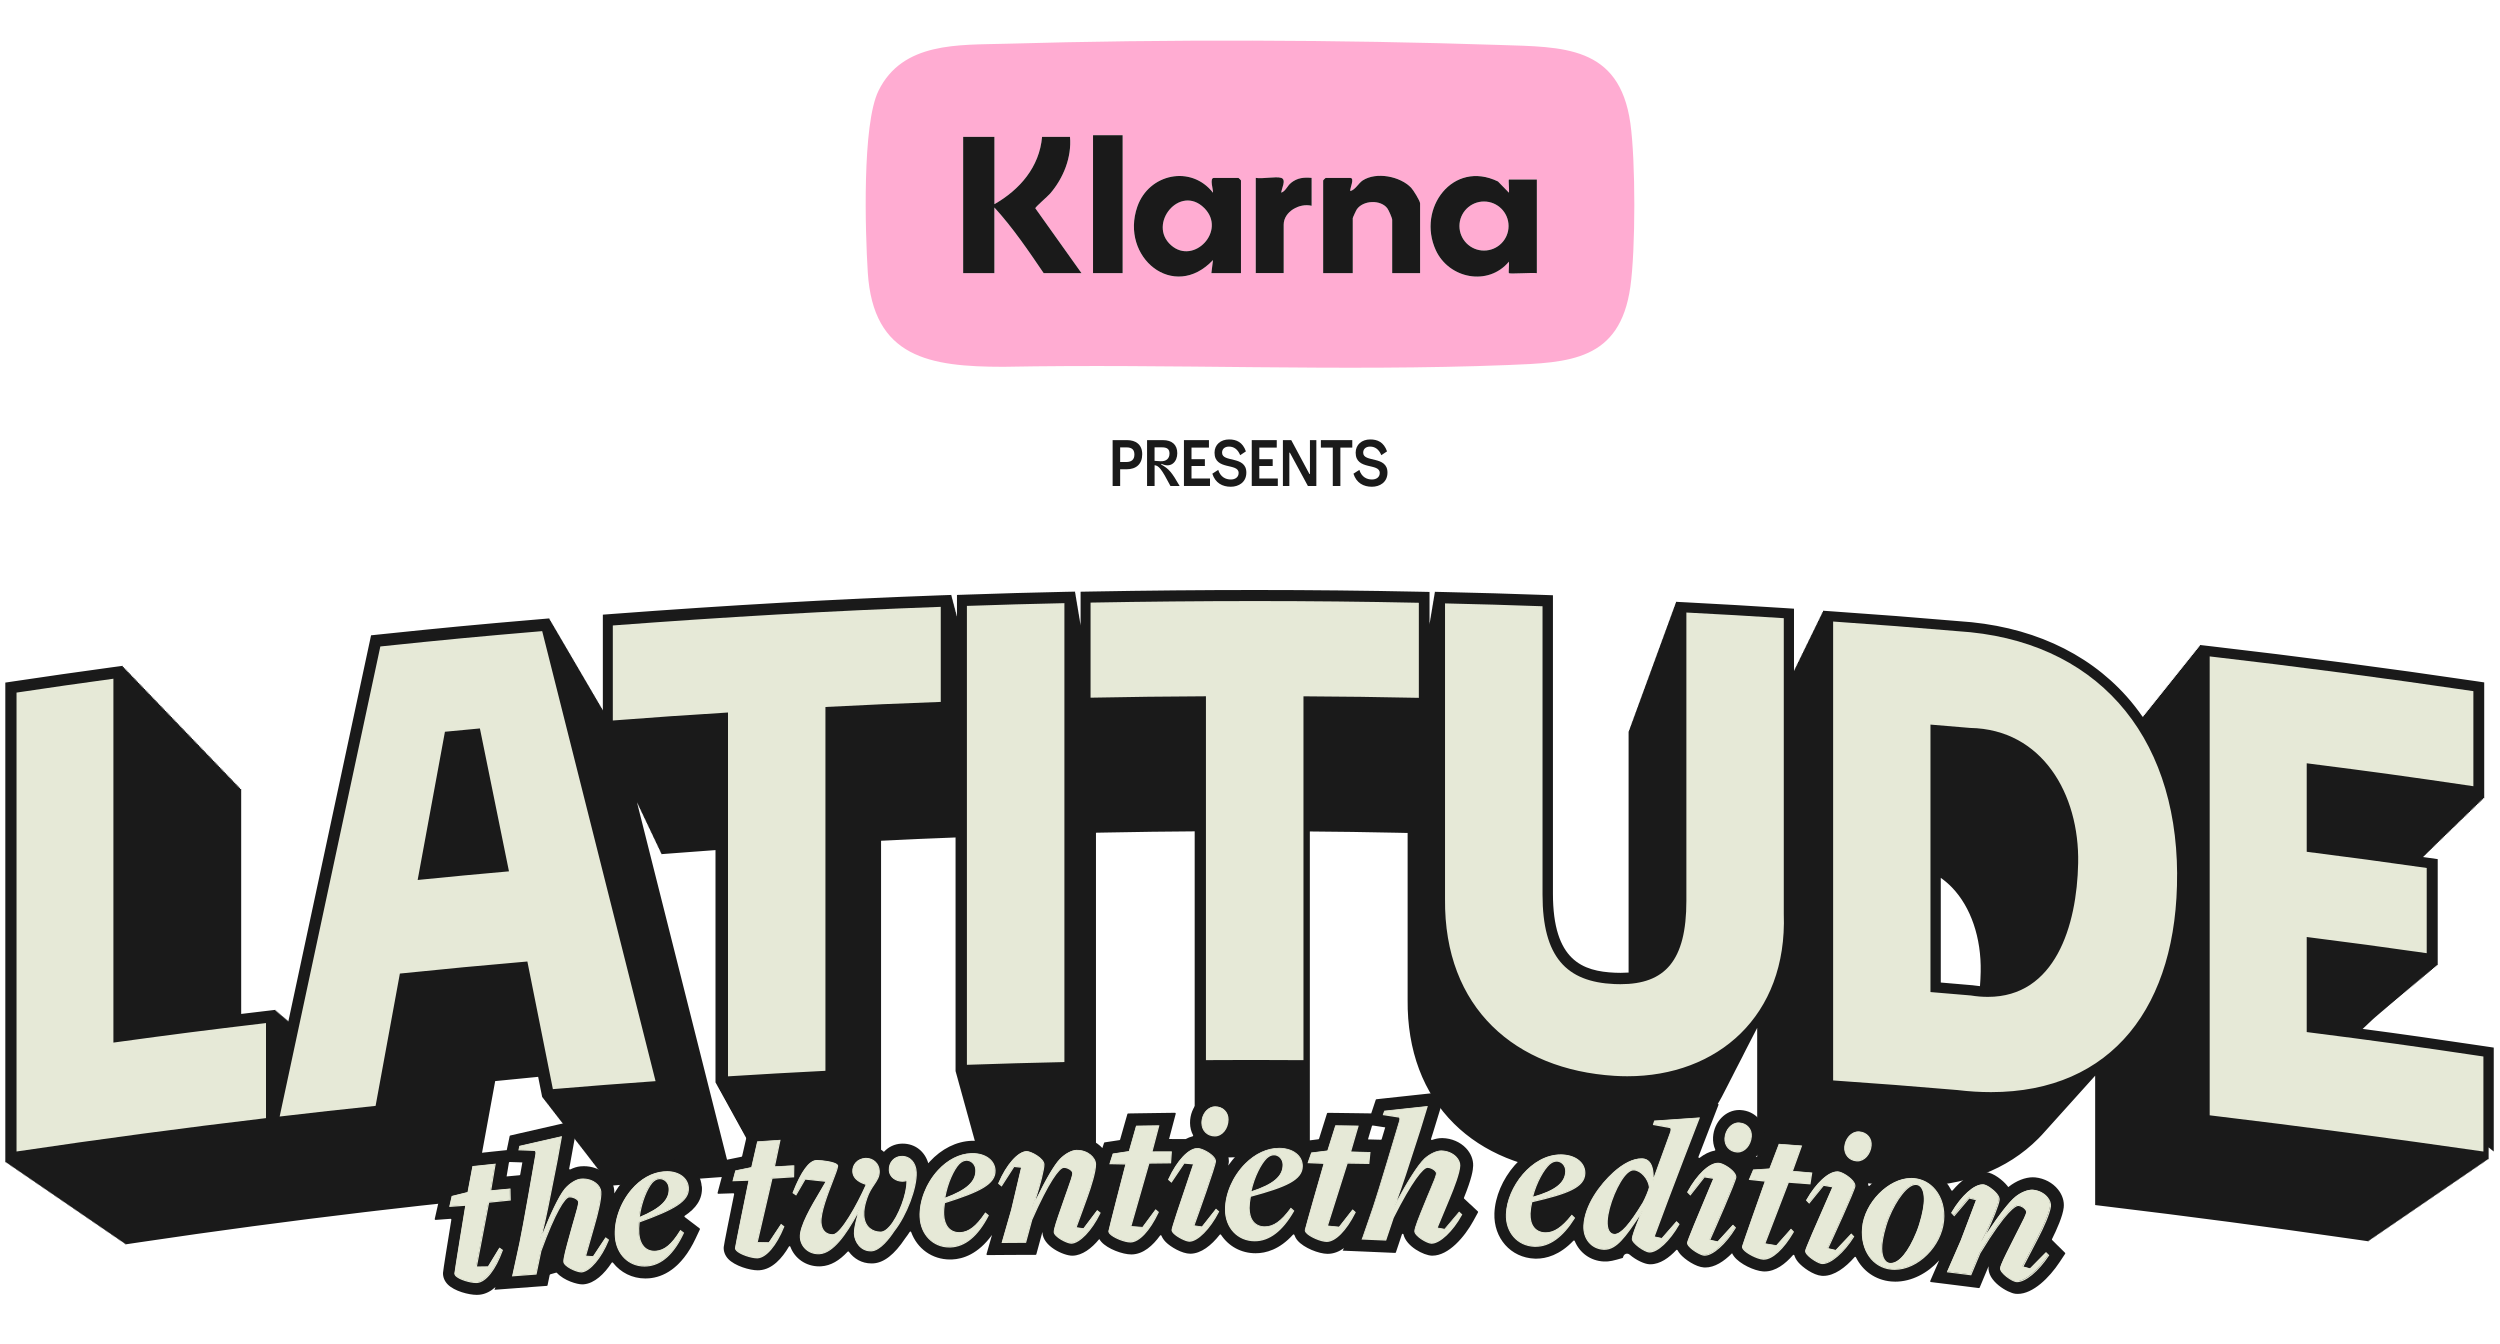
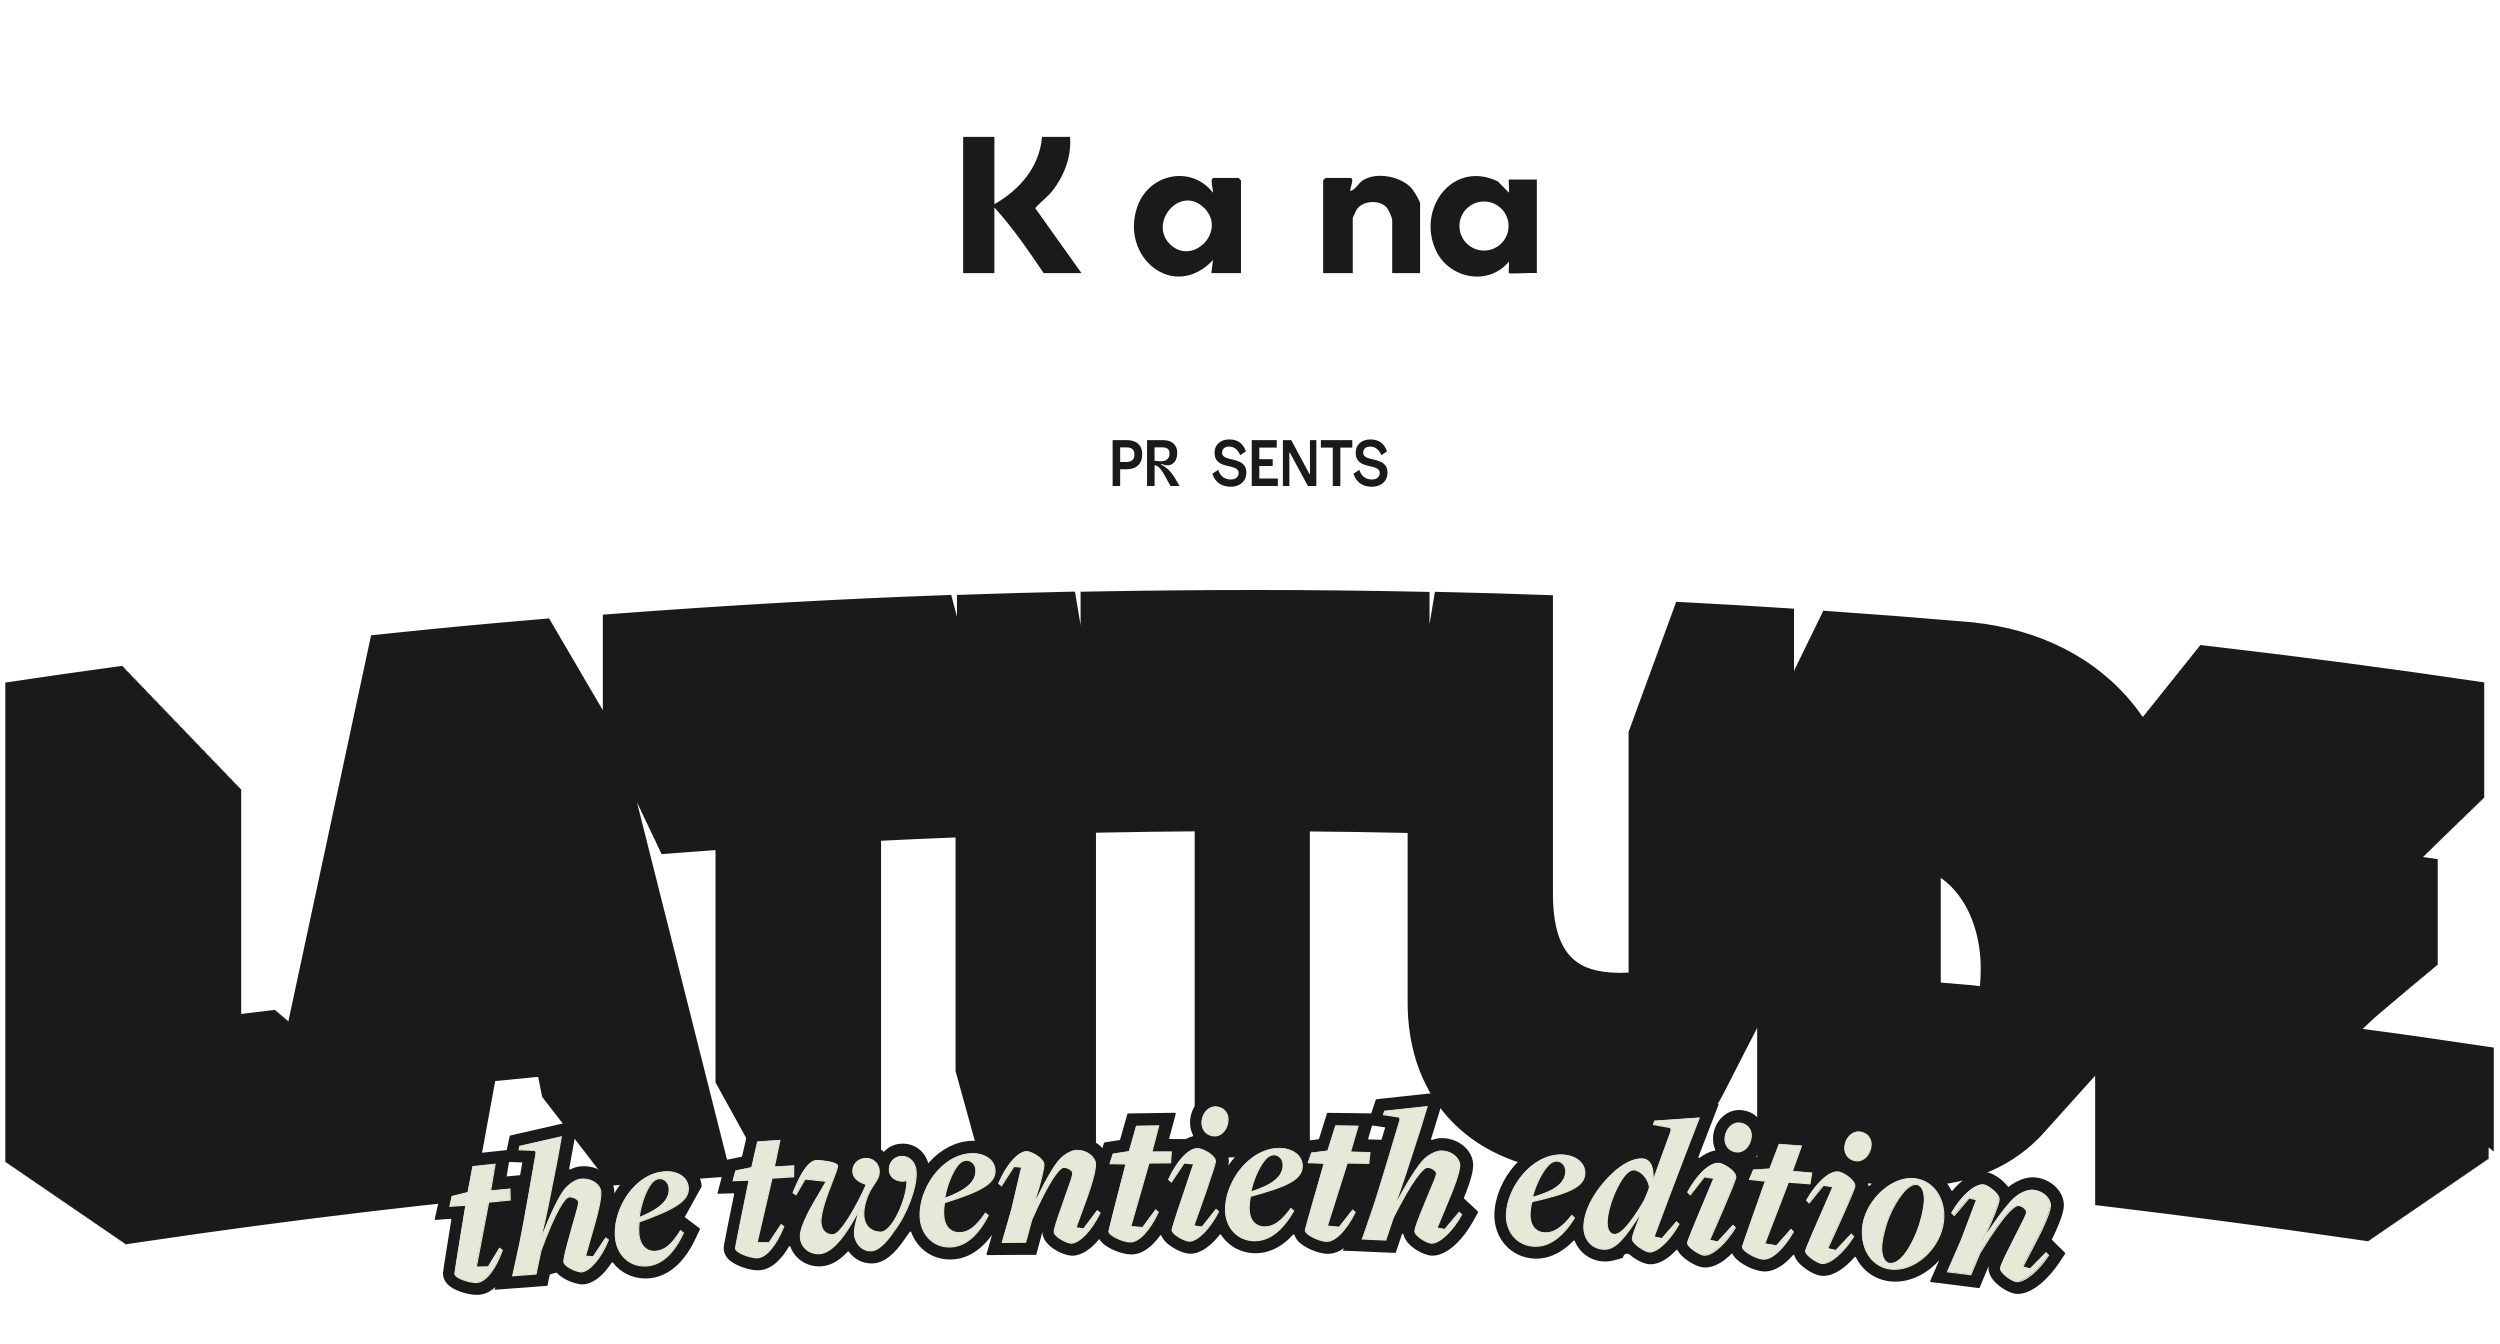
<svg xmlns="http://www.w3.org/2000/svg" id="Layer_1" viewBox="0 0 800 430">
  <defs>
    <style>.cls-1{fill:#1a1a1a;}.cls-1,.cls-2,.cls-3{stroke-width:0px;}.cls-2{fill:#ffacd2;}.cls-3{fill:#e6e9d7;}</style>
  </defs>
  <path class="cls-1" d="m798,368.49v-15.21s0-15.21,0-15.21v-2.84l-2.81-.42c-16.11-2.4-26.39-3.88-39.13-5.56l.14-.19h.09s.27-.33.27-.33h.08s.28-.33.28-.33h.07s.29-.33.29-.33h.05s.3-.33.3-.33h.04s.31-.33.31-.33h.03s.33-.33.33-.33h.02s.34-.33.34-.33h0s.63-.59.63-.59l.72-.64.41-.35h0s.37-.31.37-.31v-.03l.37-.28v-.04l.37-.27v-.05l.37-.26v-.06l.37-.25v-.07l.37-.23v-.09l.37-.22v-.1l.37-.21v-.11l.37-.2v-.12l.37-.19v-.13l.37-.18v-.14l.37-.17v-.15l.37-.16v-.15l.37-.15v-.16l.37-.15v-.17l.37-.14v-.18l.37-.13v-.19l.37-.12v-.19l.37-.11v-.2l.37-.11v-.21l.37-.1v-.22l.37-.09v-.22l.37-.09v-.23l.37-.08v-.23l.37-.07v-.24l.37-.07v-.25l.37-.06v-.25l.37-.06v-.26l.37-.05v-.26l.37-.04v-.27l.37-.04v-.27l.37-.03v-.28l.37-.03v-.28l.37-.02v-.29l.37-.02v-.29h.37v-.31h.37v-.31h.37v-.31h.37v-.31h.37s0-.31,0-.31h.37s0-.31,0-.31h.37s0-.31,0-.31l.37.02v-.33l.37.02v-.33l.37.02v-.34l.37.03v-.34l.37.03v-.34l.37.03v-.35l.37.04v-.35l.37.04v-.35l.37.05v-.36l.37.05v-.36l.37.05v-33.94l-2.83-.4c-.64-.09-1.26-.18-1.87-.27l.2-.16v-.07l.38-.29v-.08l.38-.28v-.1l.38-.27v-.11l.38-.26v-.12l.38-.24v-.13l.38-.23v-.15l.38-.22v-.16l.38-.21v-.17l.38-.2v-.18l.38-.19v-.19l.38-.18v-.2l.38-.17v-.21l.38-.16v-.21l.38-.15v-.22l.38-.14v-.23l.38-.13v-.24l.38-.13v-.25l.38-.12v-.26l.38-.11v-.26l.38-.1v-.27l.38-.09v-.28l.38-.09v-.28l.38-.08v-.29l.38-.07v-.3l.38-.07v-.3l.38-.06v-.31l.38-.06v-.32l.38-.05v-.32l.38-.04v-.33l.38-.04v-.33l.38-.03v-.34l.38-.03v-.34l.38-.02v-.35l.38-.02v-.35h.38v-.37h.38v-.37h.38v-.37h.38s0-.37,0-.37h.38s0-.37,0-.37h.38s0-.37,0-.37l.38.02v-.39l.38.02v-.39l.38.03v-.4l.38.03v-.4l.38.03v-.4l.38.04v-.41l.38.04v-.41l.38.05v-.41l.38.05v-.42l.38.05v-.42l.38.06v-34.24s0-2.85,0-2.85l-2.82-.42c-27.98-4.14-56.4-7.88-84.49-11.13l-3.68-.43v.44l-.32-.04v.44l-.32-.04v.44l-.32-.04v.44l-.32-.04v.44l-.32-.04v.44l-.32-.04v.44l-.32-.04v.44l-.32-.04v.44l-.32-.04v.44l-.32-.04v.44l-.32-.04v.44l-.32-.04v.44l-.32-.04v.44l-.32-.04v.44l-.32-.04v.44l-.32-.04v.44l-.32-.04v.44l-.32-.04v.44l-.32-.04v.44l-.32-.04v.44l-.32-.04v.44l-.32-.04v.44l-.32-.04v.44l-.32-.04v.44l-.32-.04v.44l-.32-.04v.44l-.32-.04v.44l-.32-.04v.44l-.32-.04v.44l-.32-.04v.44l-.32-.04v.44l-.32-.04v.44l-.32-.04v.44l-.32-.04v.44l-.32-.04v.44l-.32-.04v.44l-.32-.04v.44l-.32-.04v.44l-.32-.04v.44l-.32-.04v.44l-.32-.04v.44l-.32-.04v.44l-.32-.04v.44l-.32-.04v.44l-.32-.04v.44l-.32-.04v.44l-.32-.04v.44l-.32-.04v.44l-.32-.04v.44l-.32-.04v.44l-.32-.04v.44l-.32-.04v.44l-.32-.04v.44l-.32-.04v.44l-.32-.04v.44l-.32-.04v.44l-.32-.04v.31c-1.61-2.33-3.34-4.56-5.21-6.65-12.84-14.37-31.41-22.69-53.72-24.08-16.02-1.36-23.86-1.97-39.9-3.09l-3.53-.25v.42h-.2s0,.41,0,.41h-.2s0,.41,0,.41h-.2s0,.41,0,.41h-.2s0,.41,0,.41h-.2s0,.41,0,.41h-.2s0,.41,0,.41h-.2s0,.41,0,.41h-.2s0,.41,0,.41h-.2s0,.41,0,.41h-.2s0,.41,0,.41h-.2s0,.41,0,.41h-.2s0,.41,0,.41h-.2s0,.41,0,.41h-.2s0,.41,0,.41h-.2s0,.41,0,.41h-.2s0,.41,0,.41h-.2s0,.41,0,.41h-.2s0,.41,0,.41h-.2s0,.41,0,.41h-.2s0,.41,0,.41h-.2s0,.41,0,.41h-.2s0,.41,0,.41h-.2s0,.41,0,.41h-.2s0,.41,0,.41h-.2s0,.41,0,.41h-.2s0,.41,0,.41h-.2s0,.41,0,.41h-.2s0,.41,0,.41h-.2s0,.41,0,.41h-.2s0,.41,0,.41h-.2s0,.41,0,.41h-.2s0,.41,0,.41h-.2s0,.41,0,.41h-.2s0,.41,0,.41h-.2s0,.41,0,.41h-.2s0,.41,0,.41h-.2s0,.41,0,.41h-.2s0,.41,0,.41h-.2s0,.41,0,.41h-.2s0,.41,0,.41h-.2s0,.41,0,.41h-.2s0,.41,0,.41h-.2s0,.41,0,.41h-.2s0,.41,0,.41h-.2s0,.41,0,.41h-.2s0,.41,0,.41h-.08v-19.93l-3.09-.2c-12.53-.8-18.66-1.16-31.22-1.82l-3.47-.18v.42h-.15s0,.41,0,.41h-.15s0,.41,0,.41h-.15s0,.41,0,.41h-.15s0,.41,0,.41h-.15s0,.41,0,.41h-.15s0,.41,0,.41h-.15s0,.41,0,.41h-.15s0,.41,0,.41h-.15s0,.41,0,.41h-.15s0,.41,0,.41h-.15s0,.41,0,.41h-.15s0,.41,0,.41h-.15s0,.41,0,.41h-.15s0,.41,0,.41h-.15s0,.41,0,.41h-.15s0,.41,0,.41h-.15s0,.41,0,.41h-.15s0,.41,0,.41h-.15s0,.41,0,.41h-.15s0,.41,0,.41h-.15s0,.41,0,.41h-.15s0,.41,0,.41h-.15s0,.41,0,.41h-.15s0,.41,0,.41h-.15s0,.41,0,.41h-.15s0,.41,0,.41h-.15s0,.41,0,.41h-.15s0,.41,0,.41h-.15s0,.41,0,.41h-.15s0,.41,0,.41h-.15s0,.41,0,.41h-.15s0,.41,0,.41h-.15s0,.41,0,.41h-.15s0,.41,0,.41h-.15s0,.41,0,.41h-.15s0,.41,0,.41h-.15s0,.41,0,.41h-.15s0,.41,0,.41h-.15s0,.41,0,.41h-.15s0,.41,0,.41h-.15s0,.41,0,.41h-.15s0,.41,0,.41h-.15s0,.41,0,.41h-.15s0,.41,0,.41h-.15s0,.41,0,.41h-.15s0,.41,0,.41h-.15s0,.41,0,.41h-.15s0,.41,0,.41h-.15s0,.41,0,.41h-.15s0,.41,0,.41h-.15s0,.41,0,.41h-.15s0,.41,0,.41h-.15s0,.41,0,.41h-.15s0,.41,0,.41h-.15s0,.41,0,.41h-.15s0,.41,0,.41h-.15s0,.41,0,.41h-.15s0,.41,0,.41h-.15s0,.41,0,.41h-.15s0,.41,0,.41h-.15s0,.41,0,.41h-.15s0,.41,0,.41h-.15s0,.41,0,.41h-.15s0,.41,0,.41h-.15s0,.41,0,.41h-.15s0,.41,0,.41h-.15s0,.41,0,.41h-.15s0,.41,0,.41h-.15s0,.41,0,.41h-.15s0,.41,0,.41h-.15s0,.41,0,.41h-.15s0,.41,0,.41h-.15s0,.41,0,.41h-.15s0,.41,0,.41h-.15s0,.41,0,.41h-.15s0,.41,0,.41h-.15s0,.41,0,.41h-.15s0,.41,0,.41h-.15s0,.41,0,.41h-.15s0,.41,0,.41h-.15s0,.41,0,.41h-.15s0,.41,0,.41h-.15s0,.41,0,.41h-.15s0,.41,0,.41h-.15s0,.41,0,.41h-.15s0,.41,0,.41h-.15s0,.41,0,.41h-.15s0,.41,0,.41h-.15s0,.41,0,.41h-.15s0,.41,0,.41h-.15s0,.41,0,.41h-.15s0,.41,0,.41h-.15s0,.41,0,.41h-.15s0,.41,0,.41h-.15s0,.41,0,.41h-.15s0,.41,0,.41h-.15s0,.41,0,.41h-.15s0,.41,0,.41h-.15s0,.41,0,.41h-.15s0,.41,0,.41h-.15s0,4.63,0,4.63v72.59c-.83.06-1.69.09-2.57.09-.57,0-1.17-.01-1.78-.04-10.32-.45-19.86-3.83-19.86-25.3v-92.3s0-3.19,0-3.19l-3.18-.11c-12.55-.44-18.68-.62-31.24-.91l-3.38-.08v.42h-.07s0,.42,0,.42h-.07s0,.42,0,.42h-.07s0,.42,0,.42h-.07s0,.42,0,.42h-.07s0,.42,0,.42h-.07s0,.42,0,.42h-.07s0,.42,0,.42h-.07s0,.42,0,.42h-.07s0,.42,0,.42h-.07s0,.42,0,.42h-.07s0,.42,0,.42h-.07s0,.42,0,.42h-.07s0,.42,0,.42h-.07s0,.42,0,.42h-.07s0,.42,0,.42h-.07s0,.42,0,.42h-.07s0,.42,0,.42h-.07s0,.42,0,.42h-.07s0,.42,0,.42h-.07s0,.42,0,.42h-.07s0,.42,0,.42h-.07s0,.42,0,.42h-.07s0,.42,0,.42h-.07s0,.42,0,.42h-.01v-10.46l-3.23-.07c-16.92-.36-34.59-.55-52.5-.55-16.89,0-34.62.16-52.69.49l-3.24.06v10.89h-.01s0-.42,0-.42h-.07s0-.42,0-.42h-.07s0-.42,0-.42h-.07s0-.42,0-.42h-.07s0-.42,0-.42h-.07s0-.42,0-.42h-.07s0-.42,0-.42h-.07s0-.42,0-.42h-.07s0-.42,0-.42h-.07s0-.42,0-.42h-.07s0-.42,0-.42h-.07s0-.42,0-.42h-.07s0-.42,0-.42h-.07s0-.42,0-.42h-.07s0-.42,0-.42h-.07s0-.42,0-.42h-.07s0-.42,0-.42h-.07s0-.42,0-.42h-.07s0-.42,0-.42h-.07s0-.42,0-.42h-.07s0-.42,0-.42h-.07s0-.42,0-.42h-.07s0-.42,0-.42h-.07s0-.42,0-.42h-.07s0-.42,0-.42h-.07s0-.42,0-.42l-3.37.07c-12.56.28-18.69.45-31.24.88l-3.19.11v7.14h-.02s0-.42,0-.42h-.11s0-.42,0-.42h-.11s0-.42,0-.42h-.11s0-.42,0-.42h-.11s0-.42,0-.42h-.11s0-.42,0-.42h-.11s0-.42,0-.42h-.11s0-.42,0-.42h-.11s0-.42,0-.42h-.11s0-.42,0-.42h-.11s0-.42,0-.42h-.11s0-.42,0-.42h-.11s0-.42,0-.42h-.11s0-.42,0-.42h-.11s0-.42,0-.42h-.11s0-.42,0-.42h-.11s0-.42,0-.42l-3.42.12c-33.21,1.19-67.58,3.14-105.07,5.96l-3.05.23v30.7l-.1-.39h-.13s-.11-.41-.11-.41h-.13s-.11-.41-.11-.41h-.13s-.11-.41-.11-.41h-.13s-.11-.41-.11-.41h-.13s-.11-.41-.11-.41h-.13s-.11-.41-.11-.41h-.13s-.11-.41-.11-.41h-.13s-.11-.41-.11-.41h-.13s-.11-.41-.11-.41h-.13s-.11-.41-.11-.41h-.13s-.11-.41-.11-.41h-.13s-.11-.41-.11-.41h-.13s-.11-.41-.11-.41h-.13s-.11-.41-.11-.41h-.13s-.11-.41-.11-.41h-.13s-.11-.41-.11-.41h-.13s-.11-.41-.11-.41h-.13s-.11-.41-.11-.41h-.13s-.11-.41-.11-.41h-.13s-.11-.41-.11-.41h-.13s-.11-.41-.11-.41h-.13s-.11-.41-.11-.41h-.13s-.11-.41-.11-.41h-.13s-.11-.41-.11-.41h-.13s-.11-.41-.11-.41h-.13s-.11-.41-.11-.41h-.13s-.11-.41-.11-.41h-.13s-.11-.41-.11-.41h-.13s-.11-.41-.11-.41h-.13s-.11-.41-.11-.41h-.13s-.11-.41-.11-.41h-.13s-.11-.41-.11-.41h-.13s-.11-.41-.11-.41h-.13s-.11-.41-.11-.41h-.13s-.11-.41-.11-.41h-.13s-.11-.41-.11-.41h-.13s-.11-.41-.11-.41h-.13s-.11-.41-.11-.41h-.13s-.11-.41-.11-.41h-.13s-.11-.41-.11-.41h-.13s-.11-.41-.11-.41h-.13s-.11-.41-.11-.41h-.13s-.11-.41-.11-.41h-.13s-.11-.41-.11-.41h-.13s-.11-.41-.11-.41h-.13s-.11-.41-.11-.41h-.13s-.11-.41-.11-.41h-.13s-.11-.41-.11-.41h-.13s-.11-.41-.11-.41h-.13s-.11-.41-.11-.41h-.13s-.11-.41-.11-.41h-.13s-.11-.41-.11-.41h-.13s-.11-.41-.11-.41h-.13s-.11-.41-.11-.41h-.13s-.11-.41-.11-.41h-.13s-.11-.41-.11-.41h-.13s-.11-.41-.11-.41h-.13s-.11-.41-.11-.41h-.13s-.11-.41-.11-.41h-.13s-.11-.41-.11-.41h-.13s-.11-.41-.11-.41h-.13s-.11-.41-.11-.41h-.13s-.11-.41-.11-.41h-.13s-.11-.41-.11-.41h-.13s-.11-.41-.11-.41h-.13s-.11-.41-.11-.41h-.13s-.11-.41-.11-.41h-.13s-.11-.41-.11-.41h-.13s-.11-.41-.11-.41h-.13s-.11-.41-.11-.41h-.13s-.11-.41-.11-.41l-2.79.24c-20.86,1.77-31.04,2.74-51.86,4.92l-2.38.25-.5,2.34c-8.69,40.5-17.39,81.13-25.96,121.17l-.18.02v-.32l-.33.04v-.32l-.33.04v-.32l-.33.04v-.32l-.33.04v-.32l-.33.04v-.32l-.33.04v-.32l-.33.04v-.32l-.33.04v-.32l-.33.04v-.32l-.33.04v-.32l-.33.04v-.32l-.33.04v-.32l-3.69.44c-2.59.31-4.98.59-7.27.87v-72.01l-.37.05v-.44l-.38.05v-.44l-.38.05v-.44l-.37.05v-.44l-.38.05v-.44l-.37.05v-.44l-.38.05v-.44l-.37.05v-.44l-.38.05v-.44l-.37.05v-.44l-.38.05v-.44l-.37.05v-.44l-.38.05v-.44l-.37.05v-.44l-.38.05v-.44l-.37.05v-.44l-.38.05v-.44l-.37.05v-.44l-.38.05v-.44l-.37.05v-.44l-.38.05v-.44l-.37.05v-.44l-.38.05v-.44l-.37.05v-.44l-.38.05v-.44l-.37.05v-.44l-.38.05v-.44l-.37.05v-.44l-.38.05v-.44l-.38.05v-.44l-.37.05v-.44l-.37.05v-.44l-.38.05v-.44l-.38.05v-.44l-.37.05v-.44l-.37.05v-.44l-.38.05v-.44l-.38.05v-.44l-.37.05v-.44l-.38.05v-.44l-.37.05v-.44l-.38.05v-.44l-.37.05v-.44l-.38.05v-.44l-.37.05v-.44l-.38.05v-.44l-.37.05v-.44l-.38.05v-.44l-.37.05v-.44l-.38.05v-.44l-.37.05v-.44l-.38.05v-.44l-.37.05v-.44l-.38.05v-.44l-.37.05v-.44l-.38.05v-.44l-.37.05v-.44l-.38.05v-.44l-.37.05v-.44l-.38.05v-.44l-.37.05v-.44l-.38.05v-.44l-.37.05v-.44l-.38.05v-.44l-.38.05v-.44l-.37.05v-.44l-.37.05v-.44l-.38.05v-.44l-.38.05v-.44l-.37.05v-.44l-.37.05v-.44l-.38.05v-.44l-.38.05v-.44l-.37.05v-.44l-.38.05v-.44l-.37.05v-.44l-.38.05v-.44l-.37.05v-.44l-.38.05v-.44l-.37.05v-.44l-.38.05v-.44l-.37.05v-.44l-.38.05v-.44l-.37.05v-.44l-.38.05v-.44l-.37.05v-.44l-.38.05v-.44l-.37.05v-.44l-.38.05v-.44l-.37.05v-.44l-.38.05v-.44l-.37.05v-.44l-.38.05v-.44l-.37.05v-.44l-.38.05v-.44l-.37.05v-.44l-.38.05v-.44l-.37.05v-.44l-.38.05v-.44l-.38.05v-.44l-.37.05v-.44l-3.75.51c-12.48,1.71-18.57,2.59-31.03,4.44l-2.81.42v153.52l.38-.06v.32l.38-.06v.32l.38-.06v.32l.38-.06v.32l.38-.06v.32l.38-.06v.32l.38-.06v.32l.38-.06v.32l.38-.06v.32l.38-.06v.32l.38-.06v.32l.38-.06v.32l.38-.06v.32l.38-.06v.32l.38-.06v.32l.38-.06v.32l.38-.06v.32l.38-.06v.32l.38-.06v.32l.38-.06v.32l.38-.06v.32l.38-.06v.32l.38-.06v.32l.38-.06v.32l.38-.06v.32l.38-.06v.32l.38-.06v.32l.38-.06v.32l.38-.06v.32l.38-.06v.32l.38-.06v.32l.38-.06v.32l.38-.06v.32l.38-.06v.32l.38-.06v.32l.38-.06v.32l.38-.06v.32l.38-.06v.32l.38-.06v.32l.38-.06v.32l.38-.06v.32l.38-.06v.32l.38-.06v.32l.38-.06v.32l.38-.06v.32l.38-.06v.32l.38-.06v.32l.38-.06v.32l.38-.06v.32l.38-.06v.32l.38-.06v.32l.38-.06v.32l.38-.06v.32l.38-.06v.32l.38-.06v.32l.38-.06v.32l.38-.06v.32l.38-.06v.32l.38-.06v.32l.38-.06v.32l.38-.06v.32l.38-.06v.32l.38-.06v.32l.38-.06v.32l.38-.06v.32l.38-.06v.32l.38-.06v.32l.38-.06v.32l.38-.06v.32l.38-.06v.32l.38-.06v.32l.38-.06v.32l.38-.06v.32l.38-.06v.32l.38-.06v.32l.38-.06v.32l.38-.06v.32l.38-.06v.32l.38-.06v.32l.38-.06v.32l.38-.06v.32l.38-.06v.32l.38-.06v.32l.38-.06v.32l.38-.06v.32l.38-.06v.32l.38-.06v.32l.38-.06v.32l.38-.06v.32l.38-.06v.32l.38-.06v.32l.38-.06v.32l.38-.06v.32l.38-.06v.32l.38-.06v.32l.38-.06v.32l.38-.06v.32l.38-.06v.32l.38-.06v.32l.38-.06v.32l.38-.06v.32l5.05-.75c23.72-3.54,47.81-6.76,71.62-9.59l1.87-.22,2.04-.24c11.07-1.29,16.48-1.9,27.55-3.06l3.27-.34.59-3.24,6.39-34.82c5.24-.53,9.54-.96,13.75-1.36l.73,3.67.58,2.89h.16s.06.28.06.28h.15s.06.28.06.28h.16s.06.28.06.28h.16s.06.28.06.28h.15s.06.28.06.28h.16s.06.28.06.28h.16s.06.28.06.28h.16s.06.28.06.28h.16s.06.28.06.28h.16s.06.28.06.28h.15s.06.28.06.28h.15s.06.28.06.28h.16s.06.28.06.28h.16s.06.28.06.28h.15s.06.28.06.28h.16s.06.28.06.28h.16s.06.28.06.28h.15s.06.28.06.28h.16s.06.28.06.28h.16s.06.28.06.28h.15s.06.28.06.28h.16s.06.28.06.28h.16s.06.28.06.28h.15s.06.28.06.28h.16s.06.28.06.28h.16s.06.28.06.28h.16s.06.28.06.28h.16s.06.28.06.28h.16s.06.28.06.28h.15s.06.28.06.28h.15s.06.28.06.28h.16s.06.28.06.28h.16s.06.28.06.28h.16s.06.28.06.28h.16s.06.28.06.28h.15s.06.28.06.28h.15s.06.28.06.28h.16s.06.28.06.28h.16s.06.28.06.28h.15s.06.28.06.28h.16s.06.28.06.28h.16s.06.28.06.28h.15s.06.28.06.28h.16s.06.28.06.28h.16s.06.28.06.28h.15s.06.28.06.28h.16s.06.28.06.28h.16s.06.28.06.28h.15s.06.28.06.28h.15s.06.28.06.28h.16s.06.28.06.28h.16s.06.28.06.28h.16s.06.28.06.28h.16s.06.28.06.28h.16s.06.28.06.28h.15s.06.28.06.28h.16s.06.28.06.28h.16s.06.28.06.28h.15s.06.28.06.28h.16s.06.28.06.28h.16s.06.28.06.28h.15s.06.28.06.28h.16s.06.28.06.28h.16s.06.28.06.28h.15s.06.28.06.28h.16s.06.28.06.28h.16s.06.28.06.28h.15s.06.28.06.28h.15s.06.28.06.28h.16s.06.28.06.28h.15s.06.28.06.28h.16s.06.28.06.28h.16s.06.28.06.28h.15s.06.28.06.28h.15s.06.28.06.28h.16s.06.28.06.28h.16s.06.28.06.28h.15s.06.28.06.28h.16s.06.28.06.28h.15s.06.28.06.28h.15s.06.28.06.28h.16s.06.28.06.28h.16s.06.28.06.28h.15s.06.28.06.28h.16s.06.28.06.28h.16s.06.28.06.28h.15s.06.28.06.28h.16s.06.28.06.28h.16s.06.28.06.28h.15s.06.28.06.28h.16s.06.28.06.28h.16s.06.28.06.28h.15s.06.28.06.28h.15s.06.28.06.28h.16s.06.28.06.28h.16s.06.28.06.28h.15s.06.28.06.28h.16s.06.28.06.28h.15s.06.28.06.28h.15s.06.28.06.28h.16s.06.28.06.28l3.91-.33c11.84-.99,17.63-1.44,29.48-2.29l5.23-.37-1.28-5.09c-9.6-38.15-19.21-76.29-28.83-114.43h.14s0,.41,0,.41h.19s0,.4,0,.4h.19s0,.4,0,.4h.19s0,.4,0,.4h.19s0,.4,0,.4h.19s0,.4,0,.4h.19s0,.4,0,.4h.19s0,.4,0,.4h.19s0,.4,0,.4h.19s0,.4,0,.4h.19s0,.4,0,.4h.19s0,.4,0,.4h.19s0,.4,0,.4h.19s0,.4,0,.4h.19s0,.4,0,.4h.19s0,.4,0,.4h.19s0,.4,0,.4h.19s0,.4,0,.4h.19s0,.4,0,.4h.19s0,.4,0,.4h.19s0,.4,0,.4h.19s0,.4,0,.4h.19s0,.4,0,.4h.19s0,.4,0,.4h.19s0,.4,0,.4h.19s0,.4,0,.4h.19s0,.4,0,.4h.19s0,.4,0,.4h.19s0,.4,0,.4h.19s0,.4,0,.4h.19s0,.4,0,.4h.19s0,.4,0,.4h.19s0,.4,0,.4h.19s0,.4,0,.4h.19s0,.4,0,.4h.19s0,.4,0,.4h.19s0,.4,0,.4h.19s0,.4,0,.4h.19s0,.4,0,.4h.19s0,.4,0,.4h.19s0,.4,0,.4l4.73-.36c4.9-.37,8.88-.67,12.61-.94v74.47h.16s0,.29,0,.29h.16s0,.29,0,.29h.16s0,.29,0,.29h.16s0,.29,0,.29h.16s0,.29,0,.29h.16s0,.29,0,.29h.16s0,.29,0,.29h.16s0,.29,0,.29h.16s0,.29,0,.29h.16s0,.29,0,.29h.16s0,.29,0,.29h.16s0,.29,0,.29h.16s0,.29,0,.29h.16s0,.29,0,.29h.16s0,.29,0,.29h.16s0,.29,0,.29h.16s0,.29,0,.29h.16s0,.29,0,.29h.16s0,.29,0,.29h.16s0,.29,0,.29h.16s0,.29,0,.29h.16s0,.29,0,.29h.16s0,.29,0,.29h.16s0,.29,0,.29h.16s0,.29,0,.29h.16s0,.29,0,.29h.16s0,.29,0,.29h.16s0,.29,0,.29h.16s0,.29,0,.29h.16s0,.29,0,.29h.16s0,.29,0,.29h.16s0,.29,0,.29h.16s0,.29,0,.29h.16s0,.29,0,.29h.16s0,.29,0,.29h.16s0,.29,0,.29h.16s0,.29,0,.29h.16s0,.29,0,.29h.16s0,.29,0,.29h.16s0,.29,0,.29h.16s0,.29,0,.29h.16s0,.29,0,.29h.16s0,.29,0,.29h.16s0,.29,0,.29h.16s0,.29,0,.29h.16s0,.29,0,.29h.16s0,.29,0,.29h.16s0,.29,0,.29h.16s0,.29,0,.29h.16s0,.29,0,.29h.16s0,.29,0,.29h.16s0,.29,0,.29h.16s0,.29,0,.29h.16s0,.29,0,.29h.16s0,.29,0,.29h.16s0,.29,0,.29h.16s0,.29,0,.29h.16s0,.29,0,.29h.16s0,.29,0,.29h.16s0,.29,0,.29h.16s0,.29,0,.29h.16s0,.29,0,.29h.16s0,.29,0,.29h.16s0,.29,0,.29h.16s0,.29,0,.29h.16s0,.29,0,.29h.16s0,.29,0,.29h.16s0,.29,0,.29h.16s0,.29,0,.29h.16s0,.29,0,.29h.16s0,.29,0,.29h.16s0,.29,0,.29h.16s0,.29,0,.29h.16s0,.29,0,.29h.16s0,.29,0,.29h.16s0,.29,0,.29h.16s0,.29,0,.29h.16s0,.29,0,.29h.16s0,.29,0,.29h.16s0,.29,0,.29h.16s0,.29,0,.29h.16s0,.29,0,.29h.16s0,.29,0,.29h.16s0,.29,0,.29h.16s0,.29,0,.29h.16s0,.29,0,.29h.16s0,.29,0,.29h.16s0,.29,0,.29h.16s0,.29,0,.29h.16s0,.29,0,.29h.16s0,.29,0,.29h.16s0,.29,0,.29h.16s0,.29,0,.29h.16s0,.29,0,.29h.16s0,.29,0,.29h.16s0,.29,0,.29h.16s0,.29,0,.29h.16s0,.29,0,.29h.16s0,.29,0,.29h.16s0,.29,0,.29h.16s0,.29,0,.29l4.67-.29c11.24-.7,16.73-1.02,27.97-1.59l4.18-.21v-104.66c9.01-.45,15.02-.72,23.84-1.05v74.89h.08s0,.29,0,.29h.08s0,.29,0,.29h.08s0,.29,0,.29h.08s0,.29,0,.29h.08s0,.29,0,.29h.08s0,.29,0,.29h.08s0,.29,0,.29h.08s0,.29,0,.29h.08s0,.29,0,.29h.08s0,.29,0,.29h.08s0,.29,0,.29h.08s0,.29,0,.29h.08s0,.29,0,.29h.08s0,.29,0,.29h.08s0,.29,0,.29h.08s0,.29,0,.29h.08s0,.29,0,.29h.08s0,.29,0,.29h.08s0,.29,0,.29h.08s0,.29,0,.29h.08s0,.29,0,.29h.08s0,.29,0,.29h.08s0,.29,0,.29h.08s0,.29,0,.29h.08s0,.29,0,.29h.08s0,.29,0,.29h.08s0,.29,0,.29h.08s0,.29,0,.29h.08s0,.29,0,.29h.08s0,.29,0,.29h.08s0,.29,0,.29h.08s0,.29,0,.29h.08s0,.29,0,.29h.08s0,.29,0,.29h.08s0,.29,0,.29h.08s0,.29,0,.29h.08s0,.29,0,.29h.08s0,.29,0,.29h.08s0,.29,0,.29h.08s0,.29,0,.29h.08s0,.29,0,.29h.08s0,.29,0,.29h.08s0,.29,0,.29h.08s0,.29,0,.29h.08s0,.29,0,.29h.08s0,.29,0,.29h.08s0,.29,0,.29h.08s0,.29,0,.29h.08s0,.29,0,.29h.08s0,.29,0,.29h.08s0,.29,0,.29h.08s0,.29,0,.29h.08s0,.29,0,.29h.08s0,.29,0,.29h.08s0,.29,0,.29h.08s0,.29,0,.29h.08s0,.29,0,.29h.08s0,.29,0,.29h.08s0,.29,0,.29h.08s0,.29,0,.29h.08s0,.29,0,.29h.08s0,.29,0,.29h.08s0,.29,0,.29h.08s0,.29,0,.29h.08s0,.29,0,.29h.08s0,.29,0,.29h.08s0,.29,0,.29h.08s0,.29,0,.29h.08s0,.29,0,.29h.08s0,.29,0,.29h.08s0,.29,0,.29h.08s0,.29,0,.29h.08s0,.29,0,.29h.08s0,.29,0,.29h.08s0,.29,0,.29h.08s0,.29,0,.29h.08s0,.29,0,.29h.08s0,.29,0,.29h.08s0,.29,0,.29h.08s0,.29,0,.29h.08s0,.29,0,.29h.08s0,.29,0,.29h.08s0,.29,0,.29h.08s0,.29,0,.29h.08s0,.29,0,.29h.08s0,.29,0,.29h.08s0,.29,0,.29h.08s0,.29,0,.29h.08s0,.29,0,.29h.08s0,.29,0,.29h.08s0,.29,0,.29h.08s0,.29,0,.29h.08s0,.29,0,.29h.08s0,.29,0,.29h.08s0,.29,0,.29h.08s0,.29,0,.29h.08s0,.29,0,.29h.08s0,.29,0,.29h.08s0,.29,0,.29h.08s0,.29,0,.29h.08s0,.29,0,.29l4.55-.15c11.25-.38,16.74-.54,28-.79l4.3-.1v-104.66l3.21-.06c11.63-.22,18.07-.31,28.38-.38v71.76s0,3.32,0,3.32h0v.29h0v.29h0v.29h0v.29h0v.29h0v.29h0v.29h0v.29h0v.29h0v.29h0v.29h0v.29h0v.29h0v.29h0v.29h0v.29h0v.29h0v.29h0v.29h0v.29h0v.29h0v.29h0v.29h0v.29h0v.29h0v.29h0v.29h0v.29h0v.29h0v.29h0v.29h0v.29h0v.29h0v.29h0v.29h0v.29h0v.29h0v.29h0v.29h0v.29h0v.29h0v.29h0v.29h0v.29h0v.29h0v.29h0v.29h0v.29h0v.29h0v.29h0v.29h0v.29h0v.29h0v.29h0v.29h0v.29h0v.29h0v.29h0v.29h0v.29h0v.29h0v.29h0v.29h0v.29h0v.29h0v.29h0v.29h0v.29h0v.29h0v.29h0v.29h0v.29h0v.29h0v.29h0v.29h0v.29h0v.29h0v.29h0v.29h0v.29h0v.29h0v.29h0v.29h0v.29h0v.29h0v.29h0v.29h0v.29h0v.29h0v.29h0v.29h0v.29h0v.29h0v.29h0v.29h0v.29h0v.29h0v.29h0v.29h0v.29h0v.29l4.42-.02c5.19-.03,9.17-.04,13.07-.04,4.25,0,8.57.02,14.93.06l4.43.03v-.29h0v-.29h0s0-.29,0-.29h0v-.29h0v-.29h0s0-.29,0-.29h0v-.29h0s0-.29,0-.29h0s0-.29,0-.29h0v-.29h0s0-.29,0-.29h0s0-.29,0-.29h0v-.29h0s0-.29,0-.29h0s0-.29,0-.29h0v-.29h0s0-.29,0-.29h0v-.29h0v-.29h0s0-.29,0-.29h0v-.29h0v-.29h0s0-.29,0-.29h0v-.29h0v-.29h0s0-.29,0-.29h0v-.29h0s0-.29,0-.29h0s0-.29,0-.29h0v-.29h0s0-.29,0-.29h0s0-.29,0-.29h0v-.29h0s0-.29,0-.29h0v-.29h0v-.29h0s0-.29,0-.29h0v-.29h0v-.29h0s0-.29,0-.29h0v-.29h0v-.29h0s0-.29,0-.29h0v-.29h0s0-.29,0-.29h0s0-.29,0-.29h0v-.29h0s0-.29,0-.29h0s0-.29,0-.29h0v-.29h0s0-.29,0-.29h0s0-.29,0-.29h0v-.29h0s0-.29,0-.29h0v-.29h0v-.29h0s0-.29,0-.29h0v-.29h0v-.29h0s0-.29,0-.29h0v-.29h0s0-.29,0-.29h0s0-.29,0-.29h0v-.29h0s0-.29,0-.29h0s0-.29,0-.29h0v-.29h0s0-.29,0-.29h0s0-.29,0-.29h0v-.29h0s0-.29,0-.29h0v-.29h0v-.29h0s0-.29,0-.29h0v-.29h0v-.29h0s0-.29,0-.29h0v-.29h0v-.29h0s0-.29,0-.29h0v-.29h0s0-.29,0-.29h0s0-.29,0-.29h0v-.29h0s0-.29,0-.29h0s0-.29,0-.29h0v-.29h0s0-.29,0-.29h0s0-.29,0-.29h0v-.29h0s0-.29,0-.29h0v-.29h0v-.29h0s0-.29,0-.29h0v-.29h0v-.29h0s0-.29,0-.29h0v-.29h0s0-.29,0-.29h0s0-.29,0-.29h0v-.29h0s0-3.32,0-3.32v-71.75c10.14.08,16.56.17,28.07.41l3.22.07v53.4c-.16,16.15,4.98,29.87,14.87,39.65,9.32,9.22,22.46,14.61,37.99,15.59,1.34.08,2.68.13,4,.13,14.56,0,27.51-5.12,36.48-14.4,2.87-2.98,5.28-6.31,7.21-9.96.05-.1.1-.21.16-.31.05-.1.1-.21.16-.31.05-.1.1-.21.16-.31.05-.1.1-.21.16-.31.05-.1.1-.21.16-.31.05-.1.1-.21.16-.31.05-.1.1-.21.16-.31.05-.1.1-.21.16-.31.05-.1.1-.21.16-.31.05-.1.1-.21.16-.31.05-.1.1-.21.16-.31.05-.1.1-.21.16-.31.05-.1.1-.2.15-.3.05-.1.1-.21.16-.31.05-.1.1-.21.16-.31.05-.1.1-.2.15-.31.05-.1.1-.21.16-.31.05-.1.1-.21.16-.31.05-.1.1-.21.16-.31.05-.1.1-.2.16-.31.05-.1.1-.21.16-.31.05-.1.1-.21.16-.31.05-.1.1-.2.15-.31.05-.1.1-.21.16-.31.05-.1.1-.21.16-.31.05-.1.1-.2.15-.31.05-.1.1-.21.16-.31.05-.1.1-.21.16-.31.05-.1.1-.21.16-.31.05-.1.1-.21.16-.31.05-.1.1-.21.16-.31.05-.1.1-.21.16-.31.05-.1.1-.21.16-.31.05-.1.1-.21.16-.31.05-.1.1-.21.16-.31.05-.1.1-.21.16-.31.05-.1.1-.21.16-.31.05-.1.1-.21.16-.31.05-.1.1-.21.16-.31.05-.1.1-.21.16-.31.05-.1.1-.21.16-.31.05-.1.1-.2.16-.31.05-.1.1-.2.15-.31.05-.1.1-.21.16-.31.05-.1.1-.21.15-.31.05-.1.1-.21.16-.31.05-.1.1-.21.16-.31.05-.1.1-.2.15-.31.05-.1.1-.21.16-.31.05-.1.1-.2.16-.31.05-.1.1-.21.16-.31.05-.1.1-.21.16-.31.05-.1.1-.21.16-.31.05-.1.1-.2.16-.31.05-.1.1-.21.16-.31.05-.1.1-.21.16-.31.05-.1.1-.21.16-.31.05-.1.1-.21.16-.31.05-.1.1-.21.16-.31.05-.1.1-.21.16-.31.05-.1.1-.21.16-.31.05-.1.1-.21.16-.31.05-.1.1-.21.16-.31.05-.1.1-.21.16-.31.05-.1.1-.21.16-.31.05-.1.1-.21.16-.31.05-.1.1-.21.16-.31.05-.1.1-.21.16-.31.05-.1.1-.21.16-.31.05-.1.1-.21.16-.31.05-.1.1-.21.16-.31,0-.02.02-.03.02-.05,0,14.32,0,28.64,0,42.96v4.1l4.09.29c14.29,1,21.28,1.54,35.54,2.75,3.48.41,6.9.62,10.18.62,16.33,0,30.21-5.29,40.16-15.29.75-.75,1.47-1.53,2.17-2.33.09-.1.18-.2.27-.3.09-.1.18-.19.27-.3.09-.1.18-.2.27-.3.09-.1.18-.2.27-.3.09-.1.18-.2.27-.3.09-.1.18-.2.27-.3.09-.1.18-.2.27-.3.09-.1.18-.2.27-.3.09-.1.18-.2.27-.3.09-.1.18-.2.27-.3.09-.1.18-.2.27-.3.09-.1.18-.2.27-.3.09-.1.18-.2.27-.3.09-.1.18-.2.27-.3.09-.1.18-.19.27-.3.09-.1.18-.2.27-.3.09-.1.18-.2.27-.3.09-.1.18-.2.27-.3.09-.1.18-.2.27-.3.09-.1.18-.2.27-.3.09-.1.18-.2.27-.3.09-.1.18-.2.27-.3.09-.1.18-.2.27-.3.09-.1.18-.19.27-.3.09-.1.18-.2.27-.3.09-.1.18-.2.27-.3.09-.1.18-.19.27-.3.09-.1.18-.2.27-.3.09-.1.18-.2.27-.3.09-.1.18-.2.27-.3.09-.1.18-.19.27-.3.09-.1.18-.2.27-.3.09-.1.18-.19.27-.3.09-.1.18-.2.27-.3.09-.1.18-.2.27-.3.09-.1.18-.2.27-.3.09-.1.18-.2.27-.3.09-.1.18-.2.27-.3.09-.1.18-.2.27-.3.09-.1.18-.19.27-.3.09-.1.18-.2.27-.3.09-.1.18-.19.27-.3.09-.1.18-.2.27-.3.09-.1.18-.2.27-.3.09-.1.18-.2.27-.3.09-.1.18-.19.27-.3.09-.1.18-.2.27-.3.09-.1.18-.2.27-.3.09-.1.18-.2.27-.3.09-.1.18-.2.27-.3.09-.1.18-.2.27-.3.09-.1.18-.2.27-.3.09-.1.18-.2.27-.3.09-.1.18-.2.27-.3.09-.1.18-.19.27-.3.09-.1.18-.2.27-.3.09-.1.18-.2.27-.3.09-.1.18-.2.27-.3.09-.1.19-.2.27-.3.03-.03.05-.06.08-.09v41.4l3.87.47c26.12,3.14,52.57,6.64,78.63,10.41l5.03.73v-.32l.38.06v-.32l.38.06v-.32l.38.06v-.32l.38.06v-.32l.38.06v-.32l.38.06v-.32l.38.06v-.32l.38.06v-.32l.38.06v-.32l.38.06v-.32l.38.06v-.32l.38.06v-.32l.38.06v-.32l.38.06v-.32l.38.06v-.32l.38.06v-.32l.38.06v-.32l.38.06v-.32l.38.06v-.32l.38.06v-.32l.38.06v-.32l.38.06v-.32l.38.06v-.32l.38.06v-.32l.38.06v-.32l.38.06v-.32l.38.06v-.32l.38.06v-.32l.38.06v-.32l.38.06v-.32l.38.06v-.32l.38.06v-.32l.38.06v-.32l.38.06v-.32l.38.06v-.32l.38.06v-.32l.38.06v-.32l.38.06v-.32l.38.06v-.32l.38.06v-.32l.38.06v-.32l.38.06v-.32l.38.06v-.32l.38.06v-.32l.38.06v-.32l.38.06v-.32l.38.06v-.32l.38.06v-.32l.38.06v-.32l.38.06v-.32l.38.06v-.32l.38.06v-.32l.38.06v-.32l.38.06v-.32l.38.06v-.32l.38.06v-.32l.38.06v-.32l.38.06v-.32l.38.06v-.32l.38.06v-.32l.38.06v-.32l.38.06v-.32l.38.06v-.32l.38.06v-.32l.38.06v-.32l.38.06v-.32l.38.06v-.32l.38.06v-.32l.38.06v-.32l.38.06v-.32l.38.06v-.32l.38.06v-.32l.38.06v-.32l.38.06v-.32l.38.06v-.32l.38.06v-.32l.38.06v-.32l.38.06v-.32l.38.06v-.32l.38.06v-.32l.38.06v-.32l.38.06v-.32l.38.06v-.32l.38.06v-.32l.38.06v-.32l.38.06v-.32l.38.06v-.32l.38.06v-.32l.38.06v-.32l.38.06v-.32l.38.06v-.32l.38.06v-.32l.38.06v-.32l.38.06v-.32l.38.06v-.32l.38.06v-.32l.38.06v-.32l.38.06v-.32l.38.06v-.32l.38.06v-.32l.38.06v-3.81Zm-176.94-87.57c1.26.89,2.46,1.91,3.58,3.07,6.05,6.29,9.4,16.12,9.18,26.98-.03,1.56-.11,3.1-.23,4.6-.79-.07-1.58-.16-2.4-.29l-.12-.02h-.12c-4.06-.36-6.52-.57-9.9-.85v-33.49Zm-416.7-23.07h.05s0,.19,0,.19c-.02-.06-.03-.12-.05-.19Z" />
  <path class="cls-1" d="m658.52,398.64l-.57-.57-1.26-1.26c-.08-.08-.1-.2-.05-.3,1.53-3.07,3.45-7.36,3.75-10.12.22-1.98-.43-4.03-1.84-5.78-1.71-2.13-4.35-3.53-7.23-3.84-.27-.03-.54-.04-.82-.04-2.44,0-5.3,1.13-7.68,3.01-.06.04-.11.09-.17.13-.12-.17-.26-.35-.4-.52-1.24-1.52-4.2-4.04-6.87-4.31-.23-.02-.47-.03-.7-.03-3.86,0-7.34,2.98-9.84,5.92-.12.14-.34.11-.42-.05-.52-1.01-1.14-1.95-1.86-2.82-2.41-2.9-5.79-4.69-9.51-5.03-.42-.04-.84-.06-1.27-.06-4.91,0-9.81,2.54-13.48,6.44-.16.17-.44.07-.45-.17-.03-.99-.34-2.26-1.35-3.64-.11-.15-.04-.36.14-.41,3.38-.93,5.99-4.16,6.39-8.24.22-2.2-.42-4.33-1.79-5.98-1.39-1.67-3.42-2.69-5.71-2.88-.2-.02-.4-.02-.6-.02-4.33,0-8.02,3.75-8.41,8.53-.12,1.44.11,2.8.62,4,.07.16-.03.33-.2.35-.78.12-1.54.36-2.27.69v-.04s-4.52-.39-4.52-.39c-.27-.02-.53-.05-.77-.07.31-.88.65-1.81,1.06-2.94l1.77-4.91c.06-.16-.05-.34-.23-.35l-5.2-.39c-2.72-.2-4.07-.3-6.79-.5l-2.94-.21c-.12,0-.22.06-.27.17l-1.05,2.75c-.81,2.12-1.35,3.52-1.98,5.17-.04.1-.13.17-.23.17-.52.03-1.05.07-1.67.11,1.57-1.56,2.64-3.77,2.84-6.26.18-2.21-.49-4.32-1.89-5.95-1.41-1.64-3.46-2.63-5.76-2.78-.16-.01-.32-.02-.48-.02h0c-4.39,0-8.07,3.81-8.38,8.66-.09,1.44.16,2.8.69,3.99.07.16-.02.33-.19.36-1.72.3-3.32,1.16-4.77,2.28-.21.16-.5-.05-.41-.3,1.24-3.22,2.53-6.58,4.17-10.82l2.24-5.8c.07-.18-.07-.37-.26-.36l-6.2.41c-5.6.37-8.33.56-13.93.96l-2.75.2c-.11,0-.2.08-.23.19l-.77,2.64-.22.75-.02.05-1.25,4.24c-.04.15.05.31.21.33l4.35.78c.38.07.72.13,1.04.19-.4,1.09-.77,2.1-1.12,3.08-.05.14-.2.2-.34.15-.73-.3-1.53-.47-2.37-.52-.19-.01-.38-.02-.57-.02-3.67,0-7.57,1.82-11.58,5.41-.5.46-1.24,1.16-2.1,2.06-.15.16-.42.08-.45-.15-.25-1.8-1.04-3.49-2.31-4.87-2.03-2.22-5.12-3.53-8.69-3.68-.23,0-.46-.01-.69-.01h0c-11.63,0-21.08,12.3-21.45,22.88-.28,7.95,5.25,14.18,12.86,14.48.18,0,.36.01.54.01,3.15,0,7.47-1.12,11.87-5.73.13-.14.36-.1.43.08,1.55,3.76,5,6.35,9.31,6.56,1.75.09,3.24-.31,5.96-1.11.1-.03.17-.11.19-.21.22-1.2,1.42-1.48,2.11-.88,2.09,1.8,4.78,3,6.27,3.08.12,0,.24.01.37.01,3.12,0,6.01-2.12,8.28-4.55.13-.13.34-.1.42.06.22.41.5.83.86,1.25,1.41,1.64,4.93,4.1,7.61,4.26.14,0,.28.01.42.01,2.95,0,5.95-1.93,8.55-4.57.16.33.36.67.62,1.01,1.87,2.47,6.51,4.61,9.27,4.81.17.01.34.02.52.02,3.52,0,6.64-2.44,9.08-5.24.13-.15.38-.11.44.08.21.67.58,1.41,1.21,2.16,1.38,1.66,4.86,4.18,7.54,4.39.17.01.35.02.53.02,3.49,0,7.08-2.67,10-6.01.12-.14.34-.11.42.06,2.18,4.36,6.2,7.28,11.28,7.74.43.04.88.06,1.32.06,5.21,0,10.32-2.69,14.04-6.8-.23.53-.47,1.09-.74,1.7l-2.11,4.86c-.07.16.03.35.21.37l5.26.65c2.83.35,4.25.53,7.08.89l2.99.38c.12.01.23-.05.28-.16l1.16-2.79c.69-1.65,1.17-2.8,1.7-4.06,0,.05-.01.09-.02.14-.49,4.67,6.19,8.44,8.61,8.7.24.02.48.04.71.04,4.92,0,10.14-5.23,13.38-10.12l1.8-2.71c.07-.11.06-.24-.03-.33l-2.31-2.29Z" />
  <path class="cls-1" d="m470.38,385.3l-.29-.27-1.56-1.46c-.08-.07-.1-.19-.06-.3,2.54-6.31,2.9-8.85,2.94-10.23.06-2.01-.76-4.01-2.29-5.63-1.87-1.97-4.61-3.15-7.52-3.22-.06,0-.13,0-.19,0-1.05,0-2.12.23-3.14.59-.21.07-.41-.11-.34-.32l.59-1.85v-.03s.02-.03.02-.03c.86-2.83,1.29-4.24,2.16-7.06l1.75-5.73c.06-.18-.09-.36-.28-.34l-5.96.63c-5.33.56-7.92.84-13.23,1.43l-2.52.28c-.1.01-.19.08-.22.18l-.8,2.41-.21.62-.06.19-.38,1.13-4.14-.06c-2.72-.04-4.08-.06-6.81-.09l-2.94-.03c-.12,0-.22.07-.26.18l-.88,2.81c-.68,2.16-1.13,3.6-1.66,5.28-.03.1-.12.17-.22.19-.69.09-1.4.18-2.32.29l-2.59.32-.09.27c-1.98-1.34-4.5-2.07-7.3-2.08h-.06c-4.82,0-9.65,2.18-13.6,6.14-1.06,1.06-2.02,2.22-2.89,3.46.2-.85.2-1.14.21-1.35.01-1.04-.28-2.59-1.71-4.2-.12-.14-.08-.35.1-.42,3.23-1.23,5.61-4.7,5.65-8.76.03-2.21-.79-4.26-2.29-5.79-1.52-1.54-3.62-2.38-5.91-2.38h-.06c-2.01,0-3.97.87-5.5,2.41-1.74,1.76-2.73,4.25-2.71,6.85,0,1.44.36,2.78.97,3.93.08.15,0,.33-.17.37-.76.19-1.5.49-2.2.88h0s-4.54-.02-4.54-.02c-.27,0-.53,0-.77,0,.24-.9.49-1.86.8-3.03l1.33-5.04c.04-.17-.08-.33-.26-.33l-5.21.07c-2.72.03-4.08.05-6.81.1l-2.94.05c-.12,0-.22.08-.25.19l-.81,2.83c-.62,2.18-1.03,3.62-1.51,5.32-.03.1-.11.18-.21.19-.69.1-1.4.21-2.31.35l-2.42.37c-.1.02-.18.08-.21.18l-.53,1.64c-1.85-2.03-4.73-3.37-7.86-3.37-.09,0-.18,0-.27,0-3.1.07-6.16,2.12-8.01,4.03h-.36c-2.24-2.3-5.71-3.66-7.46-3.66h-.15c-2.82.09-5.44,1.91-7.65,4.49-.1.12-.29.12-.39,0-2-2.36-5.27-3.82-9.14-3.82-.2,0-.41,0-.61.01-4.82.18-9.57,2.56-13.36,6.68-.15.17-.3.33-.45.51-1.11-3.81-4.22-6.29-8.2-6.29-.15,0-.29,0-.44.01-2.14.1-4.1,1.03-5.53,2.6,0,0-.02.02-.02.03-1.44-1.26-3.34-2-5.43-2-.15,0-.3,0-.45.01-2.3.12-4.38,1.09-5.86,2.74-.1.11-.2.23-.3.35-2.62-2.39-8.95-2.41-9.01-2.41-.21,0-.4,0-.57.02-1.35.08-2.62.54-3.82,1.42-.04.03-.09.05-.13.05l-3.4.18c-.27.01-.53.03-.77.04.19-.91.39-1.88.64-3.06l1.07-5.1c.04-.17-.1-.33-.28-.32l-5.2.33c-2.72.17-4.08.26-6.79.45l-2.94.2c-.12,0-.21.09-.24.2l-.66,2.87c-.51,2.21-.85,3.67-1.24,5.39-.02.1-.1.18-.2.2-.68.14-1.39.29-2.29.47l-2.39.49c-.1.02-.18.09-.2.19l-.63,2.36-.54,2.03-.22.81-1.38,5.17c-.05.17.09.34.26.33l4.76-.16c.17,0,.3.14.27.31-1.32,6.45-3.28,16.16-3.33,16.9-.09,1.36.42,2.71,1.43,3.79,2.12,2.26,6.93,3.65,9.45,3.65.19,0,.37,0,.55-.02,4.13-.28,7.28-3.89,9.43-7.57.11-.19.39-.16.47.05,1.37,3.72,4.95,6.28,9.22,6.28.2,0,.41,0,.62-.02,3.11-.19,5.86-1.86,8.48-4.68.11-.12.3-.11.4.02,1.6,2.19,4.1,3.74,7.24,3.74.16,0,.33,0,.49-.01,3.46-.18,6.83-2.81,10.3-8.04.49-.64.98-1.32,1.44-2.04.12-.18.39-.15.46.05,1.92,5.28,6.65,8.78,12.49,8.78.2,0,.4,0,.59-.01,3.53-.15,8.35-1.73,12.79-7.85-.09.32-.19.66-.29,1.01l-1.46,5.1c-.05.17.08.34.26.34l5.3-.04c2.85-.02,4.27-.03,7.12-.04h3.02c.12-.01.22-.09.25-.21l.79-2.92c.46-1.71.79-2.91,1.14-4.21,0,.04,0,.07,0,.11.12,4.51,6.84,7.5,9.53,7.5h.13c3.1-.08,6.07-2.32,8.54-5.33.18.3.4.61.67.91,2.01,2.26,6.79,4.02,9.56,4.02h.13c3.73-.06,6.8-2.87,9.09-6.04.12-.17.37-.14.45.05.26.64.69,1.33,1.37,2.02,1.5,1.53,5.17,3.74,7.87,3.74,3.43-.03,6.73-2.67,9.4-6.08.11-.14.32-.13.42.02,2.38,3.62,6.37,5.91,11.07,5.91,3.24,0,7.63-1.16,11.95-5.94.13-.15.38-.11.44.07.2.58.52,1.2,1.05,1.82,2.01,2.35,6.78,4.21,9.54,4.24h.02s.05,0,.05,0c1.9,0,3.66-.72,5.23-1.84l-.43.82,6.67.28c2.85.12,4.27.18,7.12.31l2.99.13c.12,0,.23-.07.26-.18l.95-2.84.97-2.92c.08-.25.44-.24.5.01.9,3.89,6.54,6.75,9.09,6.81h.16c5.2,0,10.32-6.01,13.13-11.15l1.47-2.69c.06-.11.04-.24-.05-.32l-2.24-2.1-.26-.24Zm-160.8-14.28h0s0,0,0,0Zm98.37-1.75h0s0,0,0,0h0Zm30.69-7.65l.37-1.27c.04-.13.16-.21.29-.19l3.23.49c.26.04.51.08.74.11-.35,1.19-.73,2.46-1.13,3.77-.03.11-.14.19-.26.19l-3.36-.09c-.27,0-.52-.01-.77-.02.26-.89.54-1.85.88-3Z" />
-   <path class="cls-1" d="m224.55,379.66c-.4-5.2-4.92-8.83-10.98-8.83-.42,0-.84.02-1.26.05-4.82.39-9.46,2.96-13.08,7.24-.99,1.17-1.87,2.44-2.64,3.77,0-.41-.01-.74-.04-1.02-.39-4.31-4.65-7.69-9.72-7.69-.35,0-.71.02-1.06.05-1.11.1-2.21.46-3.25.98-.2.1-.42-.07-.38-.28l.37-1.9v-.03s.01-.03.01-.03c.52-2.91.78-4.36,1.31-7.27l1.07-5.89c.03-.19-.13-.35-.32-.31l-5.84,1.32c-5.21,1.18-7.76,1.76-12.98,2.97l-2.47.57c-.1.02-.18.1-.2.2l-.51,2.48-.16.75-.02.08-.24,1.17-4.13.43c-2.71.28-4.07.42-6.78.71l-2.93.31c-.12.01-.21.1-.23.21l-.55,2.89c-.42,2.23-.7,3.7-1.03,5.44-.02.1-.1.18-.2.21-.68.17-1.38.34-2.27.56l-2.37.59c-.1.02-.17.1-.19.2l-.54,2.38-.44,1.96-.2.9-1.18,5.22c-.04.17.1.33.28.32l4.75-.35c.17-.01.31.13.28.3-1.06,6.49-2.65,16.26-2.67,17.01-.04,1.33.49,2.63,1.49,3.66,2.14,2.2,6.79,3.37,9.33,3.37.31,0,.61-.02.9-.05,1.93-.21,3.62-1.14,5.08-2.46l-.34.88,6.66-.5c2.84-.22,4.27-.32,7.11-.53l2.99-.22c.12,0,.22-.09.24-.21l.68-3.29.19-.2,1.86-.53c.09-.03.19,0,.26.07,2.29,2.51,6.53,3.68,8.07,3.68.19,0,.36,0,.53-.02,3.45-.32,6.56-3.31,8.92-6.9.1-.15.31-.16.42-.02,2.44,3.13,6.14,5.05,10.37,5.05.39,0,.79-.02,1.19-.05,4.23-.35,10.24-2.85,14.89-12.76l1.36-2.89c.05-.11.02-.25-.08-.32l-2.54-1.94-.37-.28-.31-.24-1.54-1.17c-.14-.11-.13-.33.02-.43,3.51-2.33,5.77-5.27,5.46-9.38Zm-61.92-6.29l.22-1.31c.02-.13.14-.22.27-.22l3.28.11c.27,0,.52.02.75.03-.21,1.22-.44,2.53-.68,3.88-.02.12-.12.21-.24.22l-3.35.31c-.27.02-.53.05-.77.07.15-.92.32-1.9.52-3.08Z" />
+   <path class="cls-1" d="m224.55,379.66c-.4-5.2-4.92-8.83-10.98-8.83-.42,0-.84.02-1.26.05-4.82.39-9.46,2.96-13.08,7.24-.99,1.17-1.87,2.44-2.64,3.77,0-.41-.01-.74-.04-1.02-.39-4.31-4.65-7.69-9.72-7.69-.35,0-.71.02-1.06.05-1.11.1-2.21.46-3.25.98-.2.1-.42-.07-.38-.28l.37-1.9v-.03s.01-.03.01-.03c.52-2.91.78-4.36,1.31-7.27l1.07-5.89c.03-.19-.13-.35-.32-.31l-5.84,1.32c-5.21,1.18-7.76,1.76-12.98,2.97l-2.47.57c-.1.02-.18.1-.2.2l-.51,2.48-.16.75-.02.08-.24,1.17-4.13.43c-2.71.28-4.07.42-6.78.71l-2.93.31c-.12.01-.21.1-.23.21l-.55,2.89c-.42,2.23-.7,3.7-1.03,5.44-.02.1-.1.18-.2.21-.68.17-1.38.34-2.27.56l-2.37.59c-.1.02-.17.1-.19.2l-.54,2.38-.44,1.96-.2.9-1.18,5.22c-.04.17.1.33.28.32l4.75-.35c.17-.01.31.13.28.3-1.06,6.49-2.65,16.26-2.67,17.01-.04,1.33.49,2.63,1.49,3.66,2.14,2.2,6.79,3.37,9.33,3.37.31,0,.61-.02.9-.05,1.93-.21,3.62-1.14,5.08-2.46l-.34.88,6.66-.5c2.84-.22,4.27-.32,7.11-.53l2.99-.22c.12,0,.22-.09.24-.21l.68-3.29.19-.2,1.86-.53c.09-.03.19,0,.26.07,2.29,2.51,6.53,3.68,8.07,3.68.19,0,.36,0,.53-.02,3.45-.32,6.56-3.31,8.92-6.9.1-.15.31-.16.42-.02,2.44,3.13,6.14,5.05,10.37,5.05.39,0,.79-.02,1.19-.05,4.23-.35,10.24-2.85,14.89-12.76l1.36-2.89c.05-.11.02-.25-.08-.32l-2.54-1.94-.37-.28-.31-.24-1.54-1.17Zm-61.92-6.29l.22-1.31c.02-.13.14-.22.27-.22l3.28.11c.27,0,.52.02.75.03-.21,1.22-.44,2.53-.68,3.88-.02.12-.12.21-.24.22l-3.35.31c-.27.02-.53.05-.77.07.15-.92.32-1.9.52-3.08Z" />
  <path class="cls-3" d="m152.25,410.31c-1.89,0-5.34-1.04-6.42-2.14-.23-.24-.35-.48-.34-.71.02-.58,3.07-19.38,3.51-21.87-1.9.13-5.11.37-5.11.37l.72-3.19s3.11-.77,5.07-1.25c.61-3.24.92-4.89,1.54-8.17l.02-.12h.13c2.71-.3,4.06-.44,6.77-.72l.22-.02s-.89,5.25-1.44,8.51c2.35-.22,3.6-.34,6.02-.56l.18-.02.07,3.5-.16.02c-2.7.27-4.07.42-6.73.7-1.6,8.28-2.41,12.5-3.97,20.75l3.83-.06c1.4-2.3,2.12-3.48,3.54-5.81l.1-.16.88.62-.04.12c-2.18,5.99-5.22,9.89-7.93,10.18-.14.02-.3.02-.46.02Zm493.13-.27c-.1,0-.19,0-.29-.02-1.29-.14-5.16-2.76-5-4.25.11-1.06,1.54-3.89,3.35-7.48.51-1.02,1.05-2.09,1.61-3.21.4-.82.82-1.63,1.22-2.4,1.12-2.17,2.08-4.05,2.17-4.85.03-.27-.1-.59-.37-.93-.53-.65-1.47-1.19-2.25-1.27h0c-1.95,0-6.54,5.71-12.36,15.28-1.13,2.7-2.89,6.9-2.89,6.9l-.13-.02c-2.83-.36-4.25-.54-7.09-.89l-.23-.03.09-.21c1.7-3.91,2.55-5.87,4.26-9.78,1.97-5.23,2.98-7.88,4.95-13.05l-2.41-.58c-1.84,2.17-2.78,3.28-4.64,5.47l-.12.15-.8-.86.07-.11c3.07-5.22,7.12-8.87,9.84-8.87.1,0,.2,0,.3.01.9.09,2.94,1.37,4.13,2.83.61.74.88,1.4.83,1.96-.19,1.8-2.9,8.37-5.52,13.36h.04c4.6-7.25,8.66-12.6,10.87-14.32,1.63-1.3,3.66-2.14,5.16-2.14.13,0,.26,0,.39.02,1.82.19,3.46,1.05,4.5,2.35.71.88,1.06,1.9.96,2.79-.21,1.87-1.8,5.83-4.15,10.32-.61,1.17-1.48,2.84-2.32,4.45-1.26,2.42-2.11,4.05-2.41,4.61l2.42.65c1.96-1.99,2.96-3.01,4.95-5.02l.12-.12.8.79-.08.12c-3.19,4.81-7.4,8.31-10,8.31Zm-481.32-2.08c.07-.21.84-3.78,1.4-6.39.39-1.8.73-3.42.85-3.94.87-3.84,5.05-27.92,5.09-28.17.11-.53.06-1-.12-1.23-.08-.1-.18-.15-.31-.15l-4.94-.17.24-1.15.11-.02c5.18-1.2,7.77-1.79,12.96-2.96l.25-.06s-.83,4.59-1.35,7.45l-.81,4.13c-1.73,8.84-3.37,17.2-4.58,21.31l.13.02c2.32-6.13,5.58-13.58,7.81-16.24,1.51-1.72,3.53-2.97,5.03-3.11.23-.02.47-.03.69-.03,3.29,0,5.5,2.07,5.68,3.99.2,2.26-1.03,7.16-2.1,10.88-1.12,3.93-1.69,5.93-2.78,9.8l2.5.16c1.53-2.31,2.31-3.5,3.86-5.84l.1-.15.86.63-.05.12c-2.22,5.52-5.88,9.86-8.51,10.1-.05,0-.1,0-.15,0-1.44,0-5.39-1.77-5.53-3.19-.11-1.15.85-4.61,2.07-9l.68-2.46c.25-.91.52-1.82.77-2.68.67-2.31,1.26-4.3,1.19-5.09-.07-.75-1.54-1.58-2.81-1.58-.08,0-.16,0-.24.01-1.38.13-4.48,4.76-9.04,17.35-.6,2.87-1.53,7.34-1.53,7.34h-.13c-2.85.22-4.27.32-7.12.54l-.27.02.1-.25Zm442.15-1.85c-.32,0-.64-.01-.96-.04-6-.53-9.93-6.08-9.33-13.18.68-8,8.39-15.85,15.57-15.85.3,0,.6.01.9.04,2.68.24,5.02,1.48,6.76,3.58,2.12,2.56,3.09,6.07,2.73,9.88-.78,8.15-8.25,15.57-15.67,15.57Zm6.72-27.17c-2.5,0-6.15,4.51-8.67,10.73-1.33,3.42-1.99,6.74-2.14,8.55-.3,3.48.72,5.83,2.6,6,.09,0,.18.01.27.01,2.69,0,5.71-3.62,8.28-9.93,1.35-3.33,2.18-7.08,2.37-9.16.23-2.43-.12-4.33-.98-5.36-.41-.5-.93-.78-1.54-.83-.06,0-.13,0-.19,0Zm-406.76,26.13c-5.01,0-8.84-3.76-9.31-9.14-.44-5.07,1.54-10.89,5.17-15.19,2.91-3.45,6.57-5.51,10.3-5.81.32-.03.63-.04.94-.04,3.91,0,6.7,2.04,6.93,5.09.34,4.38-4.81,7.05-15.74,11.02-.16,1.31-.19,2.68-.1,3.79.3,3.5,2.16,5.59,5,5.59.17,0,.34,0,.51-.02,2.77-.23,5.08-2.15,7.73-6.43l.1-.16.94.72-.06.12c-3.07,6.54-6.96,10.05-11.55,10.44-.29.02-.57.04-.85.04Zm4.92-27.99c-.06,0-.13,0-.19,0-.86.07-1.57.45-2.34,1.29-1.6,1.86-3.51,6.28-4.09,11.19,7.01-2.9,9.88-5.75,9.58-9.49-.15-1.88-1.62-3-2.95-3Zm371.88,27.18c-1.12-.09-3.7-1.68-4.74-2.94-.36-.43-.53-.81-.5-1.12.07-.71,3.74-9.09,7.68-18.04.5-1.12.87-1.98,1.06-2.41l-3.03-.53c-1.77,2.18-2.68,3.3-4.46,5.51l-.12.15-.82-.84.06-.11c3.06-5.38,6.98-8.99,9.76-8.99.09,0,.17,0,.25,0,1.1.09,3.41,1.38,4.65,2.86.54.64.78,1.23.73,1.73-.14,1.44-7.79,17.97-8.7,19.95l2.63.61c1.9-2.02,2.88-3.05,4.81-5.09l.12-.13.74.77-.07.11c-3.11,4.93-7.25,8.51-9.84,8.51-.07,0-.14,0-.21,0Zm-18.82-1.41c-1.85-.13-5.33-1.9-6.32-3.21-.24-.32-.33-.61-.28-.86.12-.58,6.45-18.53,7.32-20.9l-5.09-.54,1.28-3.01s3.2-.21,5.21-.33c1.17-3.08,3.01-7.89,3.01-7.89h.13c2.71.21,4.07.3,6.78.51l.22.02s-1.8,5.01-2.92,8.12c2.35.2,3.6.3,6.02.51l.18.02-.55,3.46h-.16c-2.71-.22-4.08-.32-6.75-.52-3.04,7.86-4.58,11.87-7.57,19.72l3.78.62c1.78-2.02,2.7-3.05,4.51-5.09l.12-.14.75.77-.07.11c-3.1,5.32-6.69,8.63-9.37,8.63-.08,0-.15,0-.23,0Zm-322.02-.43c-2,0-5.46-1.26-6.49-2.37-.24-.26-.36-.51-.34-.75.04-.58,3.81-19.24,4.35-21.71l-5.12.17.85-3.16s3.14-.65,5.11-1.05c.73-3.21,1.11-4.85,1.86-8.1l.03-.12h.13c2.71-.19,4.07-.28,6.78-.46h.22s-.05.21-.05.21c-.69,3.31-1.04,5-1.72,8.23,2.36-.13,6.22-.33,6.22-.33l-.06,3.5h-.16c-2.71.18-4.08.27-6.75.44-1.92,8.21-2.89,12.39-4.76,20.58l3.82.09c1.49-2.25,2.25-3.39,3.76-5.66l.1-.15.85.66-.05.12c-2.41,5.9-5.59,9.68-8.31,9.87-.09,0-.18,0-.27,0Zm303.13-.83c-1.12-.07-3.72-1.62-4.79-2.86-.37-.43-.54-.8-.52-1.11.06-.71,3.59-9.16,7.39-18.18.47-1.13.84-1.98,1.02-2.42l-3.04-.48c-1.74,2.21-2.62,3.34-4.37,5.58l-.12.15-.83-.83.06-.11c2.99-5.47,6.87-9.15,9.66-9.15.07,0,.13,0,.2,0,1.1.07,3.43,1.33,4.69,2.78.55.63.8,1.21.76,1.72-.12,1.43-7.49,18.09-8.37,20.09l2.63.56c1.87-2.05,2.82-3.1,4.72-5.17l.12-.13.76.76-.07.11c-3.05,5.03-7.15,8.67-9.74,8.67-.06,0-.11,0-.16,0Zm-283.46-.43c-3.09,0-5.56-2.25-5.75-5.24-.22-3.53,3.79-10.27,6.45-14.74.75-1.26,1.4-2.36,1.85-3.18-2.65-.29-4.08-.45-6.77-.73-1.12,1.92-2.92,5.04-2.92,5.04l-.93-.65.05-.13c1.79-4.56,4.52-10.04,7.4-10.21.1,0,.21,0,.33,0,1.51,0,5.45.52,6.29,1.36.12.12.18.25.18.39-.09.86-.8,2.69-1.69,5-1.61,4.17-3.82,9.88-3.63,13.16.17,2.83,2,3.84,3.65,3.84.07,0,.14,0,.21,0,2.79-.16,8.44-11,10.66-16.07-.07-.03-.18-.06-.28-.1-1.07-.37-3.9-1.35-4.04-4.01-.06-1.06.29-2.07.99-2.84.75-.84,1.84-1.34,3.05-1.4.08,0,.16,0,.24,0,2.26,0,4.06,1.71,4.17,3.99.09,1.76-.73,2.97-1.67,4.37-.77,1.15-1.65,2.45-2.29,4.35-.77,2.23-1.05,3.88-.97,5.54.21,3.95,2.98,5.35,5.29,5.35.09,0,.18,0,.27,0,.81-.04,1.75-.64,2.71-1.73,2.95-3.33,5.68-10.71,5.52-14.83-.41.18-.9.27-1.44.27-2.01,0-4.1-1.22-4.21-3.54-.06-1.18.32-2.29,1.07-3.12.7-.77,1.67-1.22,2.72-1.27.08,0,.17,0,.25,0,2.6,0,4.44,2.03,4.57,5.06.23,4.94-3.09,13.73-7.1,18.81-2.62,3.99-5.18,6.25-7.21,6.35-.09,0-.19,0-.28,0-3.06,0-5.04-2.77-5.19-5.44-.08-1.46.45-3.98,1.67-7.87-3.8,7.15-8.22,13.96-12.84,14.24-.13,0-.25.01-.38.01Zm265.89-.61c-1.52-.08-5.45-2.92-5.38-4.18.06-1.13,1.06-3.91,3.24-8.97l-.26.4c-4.93,7.41-7.91,11.88-11.88,11.88-.09,0-.17,0-.26,0-3.92-.19-6.53-3.29-6.33-7.54.3-6.45,5.11-13.02,9.52-17.01,3.21-2.87,6.28-4.38,8.88-4.38.12,0,.24,0,.36,0,.88.05,1.6.39,2.15,1.01,1.23,1.4,1.35,3.96,1.22,5.92h.02c2.23-6.18,3.37-9.31,5.64-15.53.16-.53.16-1.02,0-1.27-.06-.09-.13-.15-.23-.16-2.04-.37-5.28-.95-5.28-.95l.32-1.1h.12c5.56-.41,8.34-.6,13.9-.97l.27-.02-.1.25c-4.01,10.37-5.98,15.49-10,26.11-1.75,4.68-2.63,7.05-4.35,11.68l2.53.54c1.8-2.07,2.72-3.12,4.55-5.21l.12-.14.76.76-.07.11c-2.96,5.17-6.79,8.77-9.32,8.77h-.14Zm-5-26.26c-.78,0-1.34.41-2.05.98-2.86,2.61-6.14,10.49-6.38,15.32-.13,2.69.7,4.28,2.28,4.36h0c2.13,0,4.94-3.13,9.2-10.15.64-1.12,1.99-4.27,2.03-4.98-.29-2.66-2.75-5.41-4.96-5.52h-.13Zm-218.97,24.68c-5.16,0-9.09-4.01-9.34-9.53-.23-5.09,1.99-10.83,5.8-14.97,3.05-3.32,6.79-5.23,10.53-5.37.15,0,.31,0,.46,0,4.12,0,7.08,2.21,7.19,5.38.15,4.39-5.1,6.84-16.18,10.35-.21,1.3-.31,2.67-.26,3.78.15,3.63,2.03,5.8,5.01,5.8.08,0,.17,0,.26,0,2.78-.11,5.17-1.94,7.99-6.1l.11-.16.91.75-.06.12c-3.34,6.41-7.37,9.75-11.98,9.94-.14,0-.29,0-.43,0Zm5.48-27.77c-.87.03-1.58.39-2.39,1.19-1.68,1.79-3.77,6.15-4.56,11.04,7.11-2.62,10.11-5.35,9.97-9.1-.07-1.93-1.57-3.12-2.92-3.12v-.17l-.09.17Zm181.76,27.55c-5.4-.21-9.17-4.53-8.96-10.28.3-8.59,8.13-18.97,17.4-18.97.17,0,.34,0,.52.01,2.49.11,4.57.94,5.87,2.36.93,1.01,1.39,2.26,1.32,3.61-.2,4.39-5.63,6.41-16.96,9.01-.32,1.28-.52,2.64-.56,3.75-.14,3.75,1.64,6.07,4.78,6.2.09,0,.18,0,.27,0,2.64,0,5.17-1.68,8.19-5.44l.12-.15.84.82-.07.12c-3.74,5.94-7.9,8.96-12.36,8.96-.13,0-.25,0-.38,0Zm7.13-27.26c-.81,0-1.51.3-2.34.99-1.81,1.65-4.25,5.82-5.43,10.63,7.32-2.05,10.51-4.53,10.67-8.27.04-.92-.26-1.78-.85-2.42-.52-.56-1.21-.9-1.9-.93h-.14Zm-40.11,26.27c-1.28-.03-5.29-2.33-5.26-3.82.03-1.15,1.39-4.49,3.12-8.71l.96-2.34c.35-.87.72-1.74,1.08-2.57.94-2.21,1.75-4.13,1.77-4.92,0-.25-.13-.53-.41-.82-.59-.62-1.61-1.08-2.43-1.1-1.41,0-5.03,4.25-11,16.17-.93,2.78-2.38,7.11-2.38,7.11h-.13c-2.85-.13-4.28-.2-7.13-.32h-.27s.13-.25.13-.25c.09-.18,1.27-3.65,2.14-6.19.6-1.75,1.13-3.31,1.31-3.82,1.32-3.71,8.28-27.14,8.35-27.37.17-.51.18-.99.02-1.24-.07-.11-.17-.17-.3-.19l-4.88-.75.37-1.11h.11c5.28-.6,7.92-.88,13.21-1.44l.26-.03-2.23,7.32-1.27,3.95c-2.75,8.57-5.35,16.67-7.03,20.61l.12.04c3.02-5.82,7.13-12.83,9.66-15.21,1.66-1.5,3.78-2.5,5.27-2.5,1.93.05,3.63.76,4.77,1.96.79.83,1.2,1.8,1.18,2.72-.07,2.27-1.87,7-3.36,10.56-1.58,3.77-2.38,5.69-3.91,9.41l2.46.46c1.79-2.12,2.7-3.2,4.52-5.34l.12-.14.78.73-.06.12c-2.81,5.15-6.92,9.04-9.57,9.04h-.06Zm-115.21-.01c-1.36,0-5.43-2.1-5.47-3.56-.03-1.06,1.02-4.06,2.34-7.85.38-1.07.77-2.21,1.18-3.39.29-.86.6-1.72.9-2.54.82-2.29,1.53-4.28,1.51-5.08-.02-.84-1.55-1.84-2.82-1.84-1.87.05-5.7,6.31-10.3,16.77-.77,2.82-1.96,7.22-1.96,7.22h-.13c-2.85.01-4.28.02-7.14.04h-.23s.06-.22.06-.22c1.17-4.1,1.76-6.15,2.95-10.25,1.27-5.44,1.92-8.2,3.2-13.59l-2.46-.26c-1.54,2.39-2.33,3.61-3.88,6.03l-.1.16-.9-.75.05-.12c2.49-5.86,6.14-10.01,8.89-10.1,1.35,0,5.48,2.18,5.53,4.11.05,1.81-1.78,8.68-3.72,13.97h.04c3.61-7.79,6.93-13.63,8.9-15.62,1.59-1.65,3.69-2.79,5.22-2.83h.18c3.42,0,5.86,2.31,5.9,4.38.04,1.88-1.02,6.01-2.77,10.77-.46,1.25-1.11,3.04-1.73,4.76-.92,2.53-1.54,4.25-1.76,4.83l2.48.33c1.68-2.23,2.54-3.37,4.24-5.62l.1-.14.89.68-.06.13c-2.67,5.48-6.5,9.5-9.1,9.56h-.04Zm18.89-.39c-1.87,0-5.47-1.47-6.53-2.66-.26-.29-.37-.56-.34-.82.07-.58,4.8-19.02,5.46-21.46-1.9-.04-5.12-.1-5.12-.1l1.01-3.11s3.16-.48,5.16-.78c.9-3.17,1.36-4.79,2.27-8l.03-.12h.13c2.72-.04,4.08-.06,6.79-.1h.23s-1.36,5.15-2.19,8.35c2.36,0,3.61-.01,6.04-.01h.18s-.25,3.5-.25,3.5h-.16c-2.71.03-4.09.05-6.76.09-2.34,8.1-3.52,12.22-5.82,20.31l3.81.29c1.6-2.17,2.42-3.27,4.04-5.46l.11-.15.82.7-.06.12c-2.71,5.77-6.08,9.38-8.8,9.42h-.06Zm62.82-.19c-1.85-.02-5.43-1.57-6.5-2.82-.26-.3-.37-.58-.33-.84.08-.58,5.31-18.88,6.04-21.31-1.9-.09-5.11-.24-5.11-.24l1.09-3.08s3.17-.4,5.18-.64c.98-3.15,1.49-4.75,2.49-7.93l.04-.12h.13c2.72.03,4.08.05,6.79.09h.22s-.06.22-.06.22c-.95,3.24-1.43,4.9-2.36,8.07,2.36.06,6.22.15,6.22.15l-.34,3.49h-.16c-2.71-.05-4.09-.07-6.76-.1-2.56,8.03-3.85,12.13-6.37,20.14l3.8.39c1.66-2.12,2.51-3.21,4.19-5.35l.11-.14.8.72-.06.12c-2.85,5.66-6.31,9.18-9.02,9.18h-.03Zm-43.91-.04c-1.14,0-3.84-1.37-4.98-2.53-.39-.4-.59-.75-.58-1.06.01-.72,2.92-9.38,6.06-18.63.4-1.17.7-2.06.85-2.51l-3.07-.26c-1.57,2.33-2.38,3.52-3.96,5.88l-.11.16-.89-.77.05-.12c2.68-5.86,6.37-9.8,9.18-9.82,1.12,0,3.54,1.1,4.88,2.46.58.59.87,1.14.87,1.65-.02,1.44-6.18,18.58-6.92,20.63l2.67.38c1.71-2.18,2.59-3.29,4.34-5.49l.11-.14.81.71-.06.12c-2.77,5.4-6.67,9.33-9.26,9.35h-.01Zm20.89-.15c-5.4,0-9.33-4.18-9.35-9.92-.02-5.08,2.44-10.71,6.4-14.68,3.18-3.19,6.99-4.95,10.72-4.95,2.53.01,4.65.77,6,2.14.97.98,1.47,2.21,1.46,3.56-.03,4.39-5.38,6.62-16.6,9.66-.27,1.29-.42,2.66-.42,3.77,0,3.76,1.88,6,5.01,6.01,2.79,0,5.25-1.72,8.24-5.76l.11-.15.88.79-.07.12c-3.61,6.26-7.77,9.43-12.38,9.43h0Zm6.2-27.52c-.86,0-1.59.32-2.43,1.08-1.75,1.72-4.03,5.99-5.02,10.83,7.22-2.32,10.32-4.92,10.34-8.68,0-.92-.33-1.77-.95-2.39-.54-.54-1.24-.85-1.93-.85v-.17s-.01.17-.01.17Zm186.68,1.97c-.09,0-.18,0-.27-.01-2.71-.22-3.96-2.42-3.79-4.47.21-2.65,2.17-4.8,4.36-4.8.09,0,.17,0,.26.01,1.22.1,2.23.6,2.93,1.43.67.81.98,1.87.87,2.98-.27,2.72-2.19,4.85-4.36,4.85Zm-38.52-2.87c-2.71-.18-4-2.35-3.86-4.4.17-2.68,2.12-4.87,4.33-4.87.07,0,.14,0,.21,0,1.22.08,2.24.56,2.95,1.38.69.8,1.01,1.85.92,2.97-.23,2.76-2.13,4.92-4.34,4.92-.07,0-.14,0-.22,0Zm-167.09-5.14c-2.42,0-4.12-1.69-4.14-4.12,0-1.52.55-2.97,1.54-3.97.76-.77,1.7-1.2,2.65-1.21,1.24,0,2.29.41,3.05,1.18.74.74,1.14,1.77,1.12,2.89-.03,2.87-1.91,5.22-4.19,5.23h-.02Z" />
  <path class="cls-3" d="m456.36,354.24c-.87,2.83-1.3,4.24-2.16,7.07-3.24,10.07-6.44,20.28-8.37,24.71.18.05.26.08.44.14,3.49-6.74,7.4-13.14,9.69-15.29,1.54-1.39,3.63-2.45,5.15-2.45.03,0,.06,0,.08,0,3.38.09,5.75,2.43,5.69,4.5-.06,2.02-1.52,6.13-3.35,10.49-1.6,3.84-2.4,5.76-3.99,9.6,1.11.2,1.66.31,2.77.51,1.83-2.17,2.75-3.25,4.58-5.42.22.21.33.31.55.52-2.92,5.36-7.01,8.95-9.42,8.95-.02,0-.04,0-.06,0-1.33-.03-5.12-2.33-5.09-3.65.03-1.32,1.93-5.75,4.06-11,1.31-3.23,2.83-6.42,2.86-7.55.02-.95-1.67-2.06-3.01-2.09,0,0-.01,0-.02,0-1.73,0-5.62,5.26-11.14,16.27-.94,2.8-1.41,4.21-2.35,7.01-2.85-.13-4.28-.19-7.13-.31.13-.25,2.99-8.71,3.45-10.02,1.33-3.76,8.36-27.38,8.36-27.38.27-.81.16-1.57-.42-1.65-1.87-.29-2.8-.43-4.67-.72.11-.33.16-.49.27-.81,5.28-.58,7.92-.87,13.21-1.42m-67.57.05c2.49,0,4,1.78,3.97,3.89-.03,2.86-1.91,5.05-4.02,5.06,0,0-.02,0-.02,0-2.48,0-3.96-1.81-3.97-3.95-.02-2.83,1.96-4.99,4.02-5,0,0,.02,0,.03,0m154.66,3.57c-4.04,10.44-6.04,15.66-10,26.11-1.78,4.74-2.66,7.12-4.42,11.87,1.13.24,1.69.36,2.82.6,1.84-2.12,2.77-3.17,4.62-5.29.22.21.32.32.54.54-2.99,5.22-6.77,8.69-9.17,8.69-.04,0-.09,0-.13,0-1.45-.08-5.28-2.87-5.22-4,.07-1.26,1.38-4.66,3.49-9.53-.1,0-.15,0-.25-.01-5.29,7.93-8.28,12.67-12.31,12.67-.08,0-.17,0-.25,0-3.59-.18-6.37-3.02-6.17-7.36.28-5.98,4.58-12.47,9.46-16.89,3.14-2.8,6.16-4.33,8.76-4.33.12,0,.23,0,.35,0,2.87.15,3.45,3.53,3.2,6.92.13,0,.19.01.32.02,2.26-6.26,3.4-9.39,5.68-15.65.24-.81.15-1.57-.36-1.66-2.04-.37-3.06-.55-5.09-.92.09-.32.14-.48.24-.81,5.56-.4,8.34-.59,13.9-.96m-26.81,37.25c2.2,0,5.06-3.33,9.25-10.24.63-1.1,2.02-4.31,2.06-5.06-.29-2.73-2.76-5.58-5.12-5.7-.05,0-.09,0-.14,0-.82,0-1.39.4-2.15,1.02-2.81,2.57-6.2,10.41-6.44,15.45-.14,2.83.8,4.45,2.44,4.54.04,0,.07,0,.11,0m39.65-35.67c.07,0,.13,0,.2,0,2.5.17,3.89,2.06,3.71,4.16-.23,2.76-2.13,4.77-4.17,4.77-.07,0-.14,0-.2,0-2.49-.17-3.84-2.08-3.7-4.22.18-2.74,2.17-4.71,4.16-4.71m-128.79.9c2.72.03,4.08.05,6.79.09-.97,3.31-1.46,4.97-2.42,8.28,2.5.06,3.75.09,6.26.15-.12,1.26-.18,1.89-.31,3.15-2.76-.04-4.13-.06-6.89-.1-2.61,8.18-3.9,12.27-6.47,20.46,1.64.17,2.46.25,4.11.42,1.7-2.17,2.54-3.26,4.25-5.43.23.2.34.31.56.51-2.73,5.42-6.16,9.09-8.87,9.09-.01,0-.02,0-.03,0-2.15-.02-6.85-2.22-6.66-3.46.07-.5,5.64-20.05,6.1-21.49-2.04-.1-3.06-.14-5.1-.24.39-1.11.59-1.66.98-2.76,2.07-.26,3.11-.39,5.18-.64,1-3.22,1.51-4.82,2.52-8.04m-56.97.03c-.88,3.34-1.32,5.01-2.19,8.35,2.5,0,3.76-.01,6.26-.02-.09,1.26-.13,1.89-.22,3.15-2.76.03-4.13.05-6.89.09-2.39,8.25-3.57,12.38-5.91,20.63,1.65.12,2.47.19,4.12.31,1.64-2.22,2.46-3.32,4.1-5.54.23.2.35.3.58.5-2.59,5.52-5.94,9.28-8.65,9.33-.02,0-.04,0-.06,0-2.17,0-6.85-2.04-6.7-3.28.06-.5,5.09-20.19,5.51-21.65-2.04-.04-3.06-.06-5.11-.1.36-1.12.54-1.67.9-2.79,2.06-.32,3.1-.47,5.16-.78.92-3.24,1.38-4.86,2.3-8.1,2.72-.04,4.08-.06,6.79-.1m224.11,1.94c.08,0,.17,0,.25.01,2.5.21,3.85,2.12,3.65,4.22-.27,2.73-2.18,4.7-4.19,4.7-.08,0-.17,0-.25-.01-2.49-.21-3.81-2.15-3.64-4.28.22-2.71,2.22-4.64,4.19-4.64m-415.26,1.61c-.53,2.91-.79,4.36-1.31,7.27-2.04,10.39-4.03,20.89-5.42,25.53.18.03.27.05.46.08,2.68-7.1,5.82-13.92,7.84-16.32,1.39-1.59,3.39-2.91,4.92-3.05.23-.02.46-.03.68-.03,3.04,0,5.33,1.91,5.51,3.84.18,2.01-.79,6.27-2.1,10.82-1.14,4-1.71,6-2.84,10,1.13.07,1.69.11,2.81.19,1.56-2.37,2.35-3.55,3.92-5.92.24.18.37.27.61.45-2.29,5.71-5.98,9.78-8.37,10-.04,0-.09,0-.13,0-1.44,0-5.24-1.76-5.36-3.03-.13-1.32,1.25-5.94,2.75-11.4.92-3.36,2.06-6.71,1.96-7.84-.08-.88-1.68-1.74-2.98-1.74-.09,0-.17,0-.25.01-1.72.16-4.98,5.85-9.19,17.47-.61,2.9-.91,4.34-1.51,7.24-2.85.21-4.28.31-7.13.53.1-.26,1.95-9,2.26-10.36.88-3.89,5.09-28.18,5.09-28.18.18-.84-.02-1.58-.61-1.59-1.89-.07-2.84-.1-4.73-.17.07-.34.1-.5.18-.84,5.18-1.2,7.77-1.79,12.96-2.96m69.92,1.1c-.71,3.38-1.06,5.07-1.76,8.45,2.5-.14,3.75-.21,6.25-.34-.02,1.26-.04,1.9-.06,3.16-2.75.17-4.13.26-6.88.44-1.96,8.36-2.93,12.54-4.84,20.91,1.65.04,2.48.06,4.13.1,1.52-2.3,2.28-3.45,3.81-5.74.24.19.36.28.6.46-2.3,5.64-5.46,9.58-8.16,9.76-.08,0-.17,0-.26,0-2.25,0-6.74-1.73-6.66-2.94.03-.5,4.04-20.43,4.39-21.91-2.04.06-3.06.1-5.11.17.3-1.13.45-1.7.76-2.83,2.05-.42,3.07-.63,5.12-1.05.75-3.28,1.13-4.93,1.88-8.21,2.71-.18,4.07-.27,6.78-.45m320.09,1.26c2.71.2,4.07.3,6.78.5-1.17,3.25-1.75,4.87-2.92,8.12,2.5.21,3.74.32,6.24.53-.2,1.25-.3,1.87-.5,3.12-2.75-.21-4.12-.31-6.87-.52-3.1,8.01-4.64,12.02-7.69,20.04,1.63.27,2.45.4,4.08.67,1.82-2.07,2.74-3.1,4.57-5.16.21.22.32.33.53.54-2.98,5.13-6.54,8.54-9.22,8.54-.07,0-.15,0-.22,0-2.14-.15-6.7-2.63-6.45-3.86.1-.49,6.84-19.67,7.39-21.08-2.03-.22-3.05-.33-5.08-.54.46-1.08.69-1.62,1.14-2.7,2.08-.13,3.13-.2,5.21-.33,1.2-3.15,1.8-4.72,3-7.87m-160.17,1.29s.03,0,.05,0c4.28.02,7.27,2.31,7.25,5.52-.03,4.41-5.84,6.62-16.57,9.52-.25,1.2-.44,2.65-.44,3.91,0,3.84,1.96,6.17,5.19,6.18,0,0,0,0,.01,0,2.59,0,5.11-1.44,8.36-5.83.25.23.38.34.63.57-3.33,5.77-7.44,9.35-12.23,9.35,0,0,0,0,0,0-5.36,0-9.16-4.21-9.18-9.75-.03-9.06,7.83-19.46,16.95-19.46m-9.03,13.97c6.67-2.14,10.5-4.64,10.52-8.86,0-2.02-1.52-3.41-3.05-3.41,0,0,0,0-.01,0-1.02,0-1.78.44-2.54,1.13-1.92,1.89-4.15,6.29-5.1,11.08.08.02.11.04.19.06m-17.04-13.92c1.54,0,5.59,2.21,5.57,3.93-.02,1.43-6.36,19.07-6.98,20.77,1.19.17,1.78.25,2.97.42,1.75-2.23,2.63-3.34,4.4-5.57.23.2.34.3.57.5-2.82,5.5-6.71,9.24-9.11,9.26,0,0,0,0-.01,0-1.33,0-5.41-2.19-5.39-3.41.01-.98,6.42-19.59,6.98-21.3-1.35-.12-2.03-.17-3.38-.29-1.61,2.38-2.41,3.58-4.02,5.96-.26-.22-.39-.34-.64-.56,2.55-5.57,6.22-9.7,9.03-9.72,0,0,0,0,.01,0m-38.54.6c3.3,0,5.69,2.24,5.73,4.22.04,2.01-1.16,6.36-2.76,10.71-1.13,3.09-3.45,9.53-3.57,9.79,1.12.15,1.68.22,2.79.38,1.72-2.28,2.58-3.42,4.3-5.7.26.2.39.29.64.49-2.73,5.6-6.56,9.41-8.95,9.47-.01,0-.02,0-.03,0-1.35,0-5.26-2.08-5.3-3.39-.04-1.32,1.69-5.85,3.51-11.18,1.13-3.3,2.45-6.55,2.42-7.69-.02-.99-1.72-2-2.99-2-.02,0-.04,0-.06,0-1.79.05-5.42,5.56-10.4,16.87-.78,2.85-1.16,4.27-1.93,7.12-2.85.01-4.28.02-7.14.04,1.17-4.1,1.76-6.15,2.95-10.25,1.29-5.51,1.94-8.27,3.25-13.78-1.1-.12-1.65-.17-2.75-.29-1.58,2.45-2.37,3.67-3.94,6.12-.26-.22-.39-.33-.66-.54,2.42-5.69,6.05-9.91,8.74-9.99.01,0,.02,0,.03,0,1.31,0,5.27,2.19,5.32,3.94.05,1.83-1.85,8.88-3.79,14.1.15.02.23.03.38.05,3.16-6.84,6.74-13.49,8.92-15.69,1.49-1.55,3.57-2.74,5.11-2.77.06,0,.12,0,.17,0m-33.44,1.04c4.04,0,6.91,2.12,7.02,5.22.15,4.41-5.56,6.86-16.16,10.21-.2,1.21-.33,2.66-.28,3.92.16,3.73,2.11,5.96,5.18,5.96.09,0,.17,0,.26,0,2.59-.1,5.06-1.65,8.12-6.18.26.22.39.33.66.55-3.08,5.91-7.04,9.65-11.83,9.85-.14,0-.28,0-.42,0-5.15,0-8.92-3.97-9.17-9.37-.41-9.06,7.03-19.81,16.17-20.16.15,0,.3,0,.45,0m-8.93,14.35c6.58-2.42,10.3-5.08,10.14-9.29-.07-1.97-1.59-3.28-3.09-3.28-.03,0-.07,0-.1,0-1.02.04-1.77.51-2.51,1.23-1.84,1.96-3.89,6.46-4.64,11.29.08.02.12.03.19.05m197.15-13.93c.17,0,.34,0,.51.01,4.28.18,7.18,2.59,7.03,5.8-.2,4.41-6.1,6.39-16.93,8.87-.3,1.19-.55,2.63-.59,3.89-.15,3.84,1.72,6.24,4.94,6.37.09,0,.18,0,.28,0,2.5,0,5.02-1.39,8.32-5.51.24.24.37.36.61.6-3.46,5.49-7.57,8.87-12.21,8.87-.12,0-.25,0-.38,0-5.36-.21-9-4.56-8.8-10.1.31-8.9,8.3-18.8,17.23-18.8m-9.1,13.62c6.75-1.88,10.67-4.23,10.86-8.45.09-2.01-1.39-3.47-2.92-3.53-.05,0-.1,0-.14,0-.95,0-1.7.4-2.45,1.03-1.99,1.81-4.39,6.13-5.53,10.88.07.03.11.04.19.07m-201.74-13.13c2.49,0,4.27,1.91,4.4,4.9.22,4.91-3.13,13.7-7.06,18.69-2.36,3.59-4.94,6.18-7.08,6.29-.09,0-.18,0-.27,0-3.11,0-4.88-2.89-5.01-5.28-.11-1.95.95-5.73,2.27-9.71-4.55,8.82-9.03,15.64-13.62,15.92-.12,0-.25.01-.37.01-2.98,0-5.39-2.18-5.57-5.08-.28-4.53,6.5-14.41,8.39-18.05-2.85-.31-4.28-.47-7.14-.77-1.16,1.99-1.73,2.98-2.88,4.97-.27-.18-.4-.28-.67-.46,2.26-5.76,4.82-9.96,7.25-10.1.09,0,.2,0,.32,0,1.86,0,6.31.69,6.3,1.58-.25,2.35-5.62,13.07-5.32,18.17.18,3.12,2.31,4,3.82,4,.07,0,.15,0,.22,0,2.9-.17,8.64-11.21,10.86-16.31.05-.19-4.19-.85-4.37-4.06-.12-2.2,1.58-3.94,3.88-4.06.08,0,.15,0,.23,0,2.13,0,3.88,1.58,4,3.82.16,3.08-2.52,4.36-3.95,8.66-.77,2.25-1.06,3.91-.97,5.6.22,4.17,3.21,5.51,5.46,5.51.1,0,.19,0,.28,0,3.85-.2,8.77-11.53,8.38-17-.43.24-.99.37-1.6.37-1.78,0-3.93-1.08-4.04-3.38-.11-2.26,1.46-4.11,3.63-4.21.08,0,.16,0,.24,0m261.18,2.19c.06,0,.13,0,.19,0,1.53.1,5.43,2.6,5.29,4.32-.12,1.42-7.71,18.57-8.44,20.22,1.18.25,1.76.38,2.94.63,1.91-2.1,2.87-3.15,4.79-5.24.21.22.32.32.53.54-3.14,5.17-7.18,8.59-9.6,8.59-.05,0-.1,0-.15,0-1.32-.08-5.25-2.56-5.14-3.79.08-.98,7.8-19.09,8.48-20.75-1.34-.21-2.01-.32-3.36-.53-1.78,2.26-2.66,3.4-4.43,5.66-.24-.24-.36-.36-.6-.6,2.87-5.26,6.72-9.06,9.51-9.06m-391.57.32c-.58,3.4-.86,5.11-1.43,8.51,2.5-.24,3.74-.35,6.24-.58.03,1.26.04,1.9.06,3.16-2.74.28-4.12.42-6.86.71-1.63,8.43-2.44,12.65-4.03,21.08,1.65-.03,2.48-.04,4.13-.06,1.43-2.36,2.15-3.53,3.59-5.89.25.18.37.26.62.44-2.09,5.73-5.08,9.78-7.79,10.07-.14.01-.29.02-.44.02-2.31,0-6.62-1.5-6.59-2.68.01-.5,3.25-20.57,3.54-22.06-2.04.14-3.06.22-5.1.37.26-1.14.39-1.72.65-2.86,2.03-.5,3.04-.75,5.08-1.25.62-3.31.94-4.97,1.56-8.28,2.71-.29,4.06-.43,6.77-.71m55.11,2.39c3.8,0,6.53,1.96,6.76,4.93.34,4.4-5.27,7.09-15.73,10.88-.15,1.22-.22,2.68-.11,3.93.31,3.62,2.24,5.74,5.17,5.74.17,0,.34,0,.52-.02,2.58-.21,4.99-1.86,7.86-6.51.27.21.41.31.68.52-2.83,6.03-6.63,9.94-11.41,10.34-.28.02-.56.04-.84.04-4.94,0-8.68-3.75-9.14-8.98-.79-9.04,6.2-20.09,15.32-20.82.31-.03.62-.04.92-.04m-8.8,14.72c6.47-2.7,10.08-5.5,9.75-9.71-.15-1.92-1.65-3.15-3.12-3.15-.07,0-.14,0-.21,0-1.02.08-1.75.58-2.45,1.34-1.75,2.04-3.61,6.62-4.16,11.47.08.02.12.03.19.05m383.4-14.68c.08,0,.16,0,.24,0,1.53.12,5.39,2.68,5.22,4.41-.14,1.42-8.01,18.44-8.78,20.08,1.17.27,1.76.41,2.93.68,1.94-2.07,2.92-3.1,4.87-5.16.21.22.32.33.53.55-3.21,5.09-7.27,8.43-9.69,8.43-.07,0-.13,0-.2,0-1.32-.1-5.21-2.65-5.08-3.87.1-.98,8.11-18.96,8.82-20.61-1.34-.23-2.01-.35-3.35-.58-1.81,2.23-2.72,3.35-4.53,5.59-.24-.25-.35-.37-.59-.61,2.94-5.18,6.82-8.91,9.61-8.91m23.63,2.11c.29,0,.59.01.88.04,6.05.55,10,6.31,9.33,13.27-.75,7.88-8.13,15.42-15.5,15.42-.31,0-.63-.01-.94-.04-6.1-.54-9.75-6.16-9.17-13,.67-7.9,8.2-15.69,15.4-15.69m-6.5,27.2c3.11,0,6.14-4.39,8.44-10.04,1.33-3.27,2.19-7.07,2.38-9.21.36-3.83-.71-6.2-2.68-6.38-.07,0-.14,0-.21,0-2.72,0-6.37,4.76-8.83,10.84-1.24,3.18-1.97,6.53-2.15,8.6-.3,3.45.68,6,2.76,6.19.1,0,.19.01.29.01m29.4-25.16c.09,0,.19,0,.28.01,1.27.13,4.98,2.85,4.8,4.6-.19,1.82-3,8.56-5.6,13.49.15.04.22.06.37.1,4.03-6.37,8.45-12.5,10.9-14.39,1.55-1.24,3.56-2.1,5.06-2.1.13,0,.25,0,.37.02,3.37.36,5.53,2.95,5.31,4.95-.22,2-1.98,6.15-4.13,10.26-1.53,2.91-4.67,9-4.83,9.24,1.09.29,1.63.44,2.72.74,2-2.04,3.01-3.06,5.02-5.09.23.23.35.34.58.57-3.32,5.01-7.43,8.23-9.86,8.23-.09,0-.18,0-.27-.01-1.32-.14-4.99-2.74-4.85-4.06.14-1.32,2.44-5.58,4.94-10.63,1.55-3.12,3.28-6.18,3.4-7.3.11-1-1.49-2.25-2.76-2.38-.03,0-.07,0-.1,0-1.84,0-6.12,5-12.42,15.37-1.14,2.72-1.71,4.08-2.85,6.8-2.83-.36-4.25-.54-7.09-.89,1.7-3.91,2.55-5.87,4.26-9.77,2-5.3,3.01-7.95,5.02-13.24-1.08-.26-1.62-.39-2.7-.65-1.89,2.22-2.83,3.33-4.71,5.55-.23-.25-.35-.38-.58-.63,3.03-5.15,7.02-8.78,9.7-8.78m-177.55-25.39l-.51.05c-5.31.56-7.9.84-13.21,1.42l-.22.02-.07.21-.14.41-.14.41-.13.39.4.06c1.87.29,2.8.43,4.67.72.09.01.14.04.18.11.1.16.15.54-.04,1.09-.07.25-7.04,23.67-8.35,27.38-.18.5-.71,2.06-1.3,3.8-.86,2.51-2.03,5.95-2.14,6.19l-.21.46.5.03c2.85.12,4.28.18,7.13.31h.26s.08-.23.08-.23c.94-2.8,1.41-4.21,2.35-7.01,5.93-11.81,9.48-16.03,10.82-16.03.78.02,1.78.47,2.33,1.05.24.25.37.5.36.69-.02.76-.87,2.76-1.76,4.86-.35.83-.72,1.7-1.08,2.57-.32.8-.64,1.58-.95,2.33-1.8,4.41-3.11,7.6-3.13,8.78-.04,1.58,4.03,3.97,5.43,4h.07c2.7,0,6.88-3.92,9.72-9.13l.13-.23-.19-.18-.28-.26-.28-.26-.26-.25-.23.27c-1.79,2.11-2.71,3.2-4.45,5.27l-2.16-.4c1.48-3.59,2.28-5.5,3.83-9.21,1.5-3.58,3.31-8.32,3.38-10.62.03-.97-.41-1.98-1.22-2.84-1.16-1.23-2.91-1.96-4.8-2.01h-.09c-1.53,0-3.7,1.02-5.38,2.54-2.29,2.15-5.84,8.04-8.74,13.44,1.65-4.33,3.9-11.33,6.26-18.67l1.28-3.97c.86-2.83,1.29-4.25,2.16-7.07l.15-.5h0Zm-68.05.1h-.03c-.99,0-1.97.45-2.77,1.26-1.02,1.03-1.6,2.52-1.59,4.09.02,2.48,1.83,4.29,4.31,4.29,2.4-.01,4.35-2.43,4.39-5.4.01-1.16-.4-2.23-1.17-3.01-.79-.8-1.88-1.23-3.14-1.23h0Zm155.17,3.54l-.54.04c-5.6.37-8.33.56-13.9.96l-.24.02-.07.23-.17.58-.07.23-.11.37.38.07c2.04.36,3.06.55,5.09.92.04,0,.07.02.11.09.11.17.14.59-.03,1.14-2.14,5.86-3.28,8.98-5.28,14.53.02-1.79-.25-3.8-1.3-5-.58-.66-1.35-1.02-2.27-1.07-.12,0-.24,0-.37,0-2.65,0-5.76,1.53-8.99,4.42-4.43,4.02-9.28,10.63-9.58,17.13-.2,4.28,2.53,7.52,6.5,7.72.09,0,.18,0,.27,0,3.85,0,6.75-4.05,11.27-10.82-1.69,4.02-2.48,6.32-2.53,7.33-.08,1.45,4.07,4.28,5.55,4.36.05,0,.1,0,.15,0,2.59,0,6.48-3.64,9.47-8.86l.13-.23-.19-.19-.41-.4-.13-.13-.26-.26-.24.27c-1.81,2.06-2.73,3.12-4.49,5.14l-2.23-.48c1.67-4.5,2.55-6.87,4.28-11.49,4.03-10.63,5.99-15.76,10-26.1l.19-.5h0Zm-27.32,37.29h-.09c-1.47-.08-2.24-1.6-2.11-4.18.24-4.8,3.49-12.62,6.33-15.21.79-.64,1.26-.93,1.92-.93.04,0,.08,0,.12,0,2.13.11,4.5,2.76,4.79,5.37-.07.69-1.34,3.71-2.01,4.89-4.22,6.96-6.98,10.07-8.95,10.07h0Zm39.65-35.67h0c-2.31,0-4.33,2.26-4.51,5.03-.16,2.49,1.53,4.42,4.02,4.59.08,0,.15,0,.23,0,2.29,0,4.27-2.23,4.51-5.08.1-1.16-.24-2.26-.96-3.09-.74-.86-1.8-1.36-3.07-1.44-.07,0-.15,0-.22,0h0Zm-129.04.9l-.08.24c-.99,3.14-1.49,4.75-2.46,7.83-1.93.24-2.96.37-4.96.62l-.21.03-.07.2-.89,2.53-.08.24-.15.44.46.02c1.89.09,2.9.13,4.66.21-.92,3.12-5.9,20.56-5.98,21.12-.04.31.08.63.37.98,1.11,1.3,4.7,2.86,6.63,2.88,2.82,0,6.33-3.56,9.21-9.28l.12-.23-.19-.18-.51-.46-.06-.05-.27-.25-.23.29c-1.66,2.12-2.51,3.2-4.13,5.28-1.38-.14-2.18-.23-3.5-.36,2.5-7.97,3.76-11.98,6.26-19.82,2.59.03,3.96.05,6.63.1h.32s.03-.31.03-.31l.19-1.9.12-1.24.04-.37h-.37c-2.35-.07-3.6-.1-5.81-.15.88-3.03,1.37-4.69,2.29-7.86l.13-.43h-.45c-2.72-.05-4.08-.06-6.79-.1h-.25Zm-56.27.02h-.45c-2.72.04-4.08.06-6.79.1h-.25s-.07.25-.07.25c-.9,3.17-1.36,4.79-2.24,7.89-1.92.29-2.95.45-4.94.75l-.21.03-.07.2-.08.26-.82,2.53-.14.44h.46c1.89.04,2.91.06,4.67.1-.84,3.15-5.34,20.71-5.41,21.28-.04.3.09.62.39.95,1.1,1.24,4.71,2.72,6.65,2.72h.06c2.79-.05,6.22-3.7,8.96-9.52l.11-.24-.2-.17-.58-.5-.28-.24-.22.29c-1.61,2.16-2.43,3.27-3.99,5.39-1.38-.11-2.19-.17-3.51-.27,2.26-7.98,3.42-12.03,5.72-19.98,2.59-.04,3.96-.05,6.63-.08h.32s.02-.32.02-.32l.11-1.56.11-1.59.03-.37h-.37c-2.35,0-3.6,0-5.82.01.8-3.06,1.24-4.72,2.08-7.91l.11-.44h0Zm223.66,1.94c-2.28,0-4.31,2.22-4.53,4.95-.2,2.49,1.46,4.45,3.95,4.65.09,0,.19.01.28.01,2.26,0,4.26-2.2,4.54-5.01.12-1.16-.21-2.26-.91-3.11-.73-.87-1.78-1.39-3.05-1.49-.09,0-.18-.01-.28-.01h0Zm-414.83,1.51l-.51.11c-5.2,1.17-7.74,1.76-12.96,2.96l-.21.05-.04.21-.09.42-.09.42-.08.4h.41c1.89.08,2.84.11,4.73.18.09,0,.14.03.19.09.12.15.21.52.09,1.08-.04.25-4.22,24.33-5.09,28.17-.12.52-.47,2.15-.86,3.95-.55,2.59-1.31,6.13-1.39,6.37l-.15.48.5-.03c2.85-.22,4.27-.32,7.12-.53l.26-.02.05-.25c.6-2.9.9-4.34,1.51-7.24,4.53-12.49,7.62-17.08,8.88-17.19.07,0,.15-.01.22-.01,1.24,0,2.59.83,2.64,1.43.07.76-.54,2.84-1.18,5.04-.25.86-.52,1.77-.77,2.68-.23.84-.46,1.67-.68,2.46-1.27,4.58-2.19,7.88-2.08,9.06.14,1.52,4.18,3.34,5.7,3.34.06,0,.11,0,.17,0,2.69-.25,6.42-4.64,8.65-10.21l.1-.25-.21-.16-.55-.41-.06-.04-.29-.21-.2.3c-1.53,2.31-2.32,3.49-3.81,5.75l-2.19-.14c1.06-3.74,1.62-5.73,2.73-9.6,1.08-3.73,2.31-8.65,2.11-10.94-.18-1.99-2.46-4.15-5.85-4.15-.23,0-.47.01-.71.03-1.54.14-3.61,1.41-5.14,3.17-2.02,2.41-4.86,8.68-7.11,14.38,1.14-4.5,2.55-11.73,4.04-19.31l.8-4.06c.52-2.92.79-4.37,1.31-7.28l.09-.51h0Zm69.92,1.18l-.45.03c-2.71.17-4.07.26-6.78.45l-.25.02-.06.25c-.74,3.21-1.12,4.85-1.83,8-1.91.39-2.93.6-4.9,1.01l-.21.04-.05.2-.76,2.83-.12.45.46-.02c1.89-.06,2.91-.1,4.67-.15-.68,3.19-4.27,20.96-4.31,21.53-.02.29.11.58.39.88,1.14,1.22,4.76,2.42,6.61,2.42.1,0,.19,0,.28,0,2.78-.19,6.02-4.01,8.46-9.97l.1-.24-.21-.16-.1-.08-.5-.38-.29-.22-.2.31c-1.49,2.24-2.25,3.39-3.71,5.59-1.39-.03-2.19-.05-3.52-.09,1.86-8.12,2.81-12.22,4.69-20.25,2.58-.17,3.96-.26,6.62-.42l.32-.02v-.32s.04-2,.04-2l.02-1.16v-.37s-.36.02-.36.02c-2.35.12-3.6.19-5.81.31.64-3.09.99-4.78,1.67-8.01l.09-.44h0Zm319.44,1.27l-.09.24c-1.18,3.08-1.78,4.65-2.93,7.66-1.94.12-2.98.19-4.99.32h-.21s-.08.21-.08.21l-1.14,2.7-.18.43.46.05c1.88.2,2.89.31,4.64.5-1.11,3.06-7.13,20.16-7.25,20.72-.06.3.04.64.31,1,1.03,1.36,4.52,3.14,6.44,3.27.08,0,.16,0,.24,0,2.75,0,6.39-3.34,9.52-8.71l.13-.23-.18-.19-.21-.22-.32-.33-.26-.26-.24.27c-1.79,2.01-2.7,3.05-4.45,5.02-1.37-.23-2.17-.36-3.47-.57,2.97-7.8,4.48-11.73,7.45-19.4,2.58.19,3.96.29,6.62.5l.32.02.05-.31.31-1.98.18-1.14.06-.36-.37-.03c-2.34-.2-3.59-.31-5.8-.5,1.07-2.98,1.65-4.6,2.77-7.7l.15-.42-.45-.03c-2.71-.2-4.07-.3-6.78-.5l-.25-.02h0Zm-159.94,1.31c-3.78,0-7.63,1.78-10.84,5-4,4.01-6.47,9.68-6.45,14.81.02,5.85,4.03,10.09,9.53,10.09,4.68,0,8.89-3.2,12.53-9.52l.14-.24-.21-.19-.13-.12-.5-.45-.28-.25-.22.3c-2.95,3.99-5.37,5.69-8.09,5.69-3.05,0-4.86-2.19-4.86-5.84,0-1.07.14-2.38.39-3.63,11.24-3.04,16.59-5.3,16.62-9.79,0-1.4-.51-2.67-1.51-3.68-1.38-1.4-3.54-2.18-6.07-2.19h0s-.05,0-.05,0h0Zm-8.79,13.87c1.02-4.7,3.21-8.79,4.92-10.46.8-.72,1.49-1.03,2.3-1.03.66,0,1.32.29,1.82.8.58.59.9,1.39.9,2.27-.02,3.61-2.99,6.14-9.94,8.42h0Zm-17.28-13.83h0c-2.89.02-6.64,4.01-9.34,9.92l-.11.23.19.17.13.11.51.45.29.26.22-.32c1.57-2.33,2.37-3.52,3.9-5.8l2.75.23c-.17.49-.44,1.3-.79,2.32-3.64,10.7-6.06,17.97-6.07,18.67,0,.36.2.75.63,1.18,1.16,1.18,3.93,2.58,5.1,2.58,2.66-.02,6.62-3.99,9.42-9.44l.12-.24-.2-.18-.52-.46-.05-.04-.27-.24-.22.28c-1.72,2.17-2.6,3.29-4.28,5.42l-2.36-.33c1-2.77,6.84-19.04,6.86-20.49,0-.55-.3-1.15-.92-1.77-1.25-1.27-3.72-2.51-4.99-2.51h0Zm-38.54.6h-.18c-1.58.04-3.72,1.2-5.34,2.88-1.76,1.78-4.58,6.59-7.73,13.13,1.56-4.73,2.85-9.83,2.81-11.36-.06-2.05-4.27-4.27-5.66-4.27-2.86.09-6.57,4.28-9.09,10.2l-.1.23.2.16.28.23.37.31.3.25.21-.33c1.53-2.39,2.32-3.61,3.82-5.94l2.16.23c-1.25,5.26-1.9,8.02-3.16,13.41-1.18,4.08-1.77,6.13-2.94,10.23l-.13.44h.46c2.85-.03,4.28-.03,7.14-.05h.26s.07-.25.07-.25c.77-2.84,1.15-4.26,1.92-7.09,5.38-12.22,8.74-16.6,10.08-16.64h.05c1.14,0,2.63.94,2.64,1.67.02.77-.72,2.84-1.5,5.02-.29.82-.6,1.68-.9,2.55-.4,1.18-.8,2.32-1.18,3.4-1.38,3.96-2.38,6.81-2.35,7.91.04,1.57,4.2,3.72,5.64,3.72,2.7-.07,6.59-4.13,9.29-9.66l.12-.25-.22-.17-.51-.39-.13-.1-.27-.21-.21.27c-1.69,2.23-2.55,3.37-4.18,5.54l-2.16-.29c.26-.69.81-2.2,1.7-4.65.62-1.71,1.27-3.5,1.72-4.74,1.37-3.75,2.83-8.56,2.78-10.83-.05-2.15-2.55-4.55-6.07-4.55h0Zm-33.44,1.04c-.15,0-.31,0-.46,0-3.78.14-7.56,2.07-10.65,5.43-3.84,4.18-6.08,9.96-5.85,15.09.26,5.62,4.25,9.69,9.51,9.69.14,0,.29,0,.43,0,4.67-.19,8.75-3.57,12.12-10.04l.13-.25-.21-.18-.28-.23-.38-.32-.29-.24-.21.31c-2.79,4.11-5.14,5.92-7.85,6.03-.08,0-.17,0-.25,0-2.88,0-4.69-2.11-4.84-5.63-.05-1.07.04-2.39.24-3.64,11.1-3.51,16.36-5.99,16.2-10.48-.11-3.27-3.14-5.55-7.36-5.55h0Zm-8.71,14.24c.82-4.73,2.84-8.92,4.47-10.66.77-.75,1.45-1.09,2.27-1.13h.09c1.27,0,2.68,1.13,2.75,2.95.14,3.61-2.73,6.26-9.58,8.83h0Zm196.93-13.83c-9.36,0-17.26,10.47-17.57,19.13-.21,5.84,3.63,10.24,9.13,10.45.13,0,.26,0,.39,0,4.52,0,8.73-3.04,12.5-9.03l.15-.23-.2-.19-.31-.3-.3-.3-.27-.26-.24.29c-2.99,3.72-5.47,5.38-8.05,5.38-.09,0-.18,0-.26,0-3.03-.12-4.76-2.37-4.62-6.02.04-1.07.23-2.38.53-3.61,11.35-2.61,16.79-4.66,16.99-9.14.06-1.4-.41-2.69-1.37-3.74-1.33-1.45-3.46-2.31-5.99-2.42-.18,0-.35-.01-.53-.01h0Zm-8.84,13.53c1.2-4.65,3.55-8.66,5.32-10.27.79-.66,1.46-.94,2.22-.94.04,0,.09,0,.13,0,.65.03,1.3.35,1.78.87.56.61.84,1.42.81,2.3-.16,3.61-3.23,6.02-10.26,8.03h0Zm-201.99-13.05c-.08,0-.17,0-.25,0-1.1.05-2.11.53-2.84,1.33-.78.86-1.18,2.01-1.12,3.24.12,2.41,2.35,3.7,4.38,3.7.46,0,.9-.07,1.27-.19.05,4.13-2.61,11.23-5.49,14.47-.93,1.05-1.83,1.63-2.59,1.67-.09,0-.17,0-.26,0-2.23,0-4.92-1.36-5.12-5.19-.09-1.66.19-3.24.96-5.47.63-1.89,1.5-3.18,2.27-4.31.96-1.43,1.8-2.66,1.7-4.47-.12-2.37-1.99-4.15-4.34-4.15-.08,0-.16,0-.25,0-1.26.07-2.39.58-3.17,1.46-.72.81-1.09,1.86-1.03,2.96.15,2.78,3.06,3.79,4.16,4.17.04.01.07.03.11.04-2.91,6.6-8.09,15.67-10.44,15.8-.06,0-.13,0-.2,0-1.58,0-3.32-.97-3.48-3.68-.19-3.24,2.01-8.93,3.62-13.08.9-2.33,1.61-4.16,1.7-5.03,0-.16-.04-.35-.23-.55-.91-.92-4.96-1.41-6.41-1.41-.12,0-.24,0-.34,0-2.38.14-4.92,3.61-7.55,10.32l-.1.25.22.15.33.23.33.23.31.21.19-.32c1.11-1.93,1.69-2.92,2.77-4.78,2.54.27,3.95.42,6.41.69-.43.79-1.04,1.81-1.72,2.95-2.83,4.75-6.7,11.26-6.48,14.84.19,3.08,2.73,5.4,5.92,5.4.13,0,.26,0,.39-.01,4.38-.26,8.54-6.22,12.18-12.84-.87,3.01-1.25,5.05-1.19,6.32.15,2.75,2.2,5.6,5.36,5.6.09,0,.19,0,.29,0,2.81-.15,5.81-4.1,7.35-6.44,4.01-5.08,7.35-13.92,7.12-18.9-.14-3.12-2.05-5.22-4.74-5.22h0Zm261.18,2.19c-2.85,0-6.79,3.71-9.81,9.24l-.12.22.18.18.28.29.32.32.27.28.24-.31c1.73-2.21,2.61-3.34,4.31-5.5l2.73.43c-.2.48-.53,1.26-.95,2.25-4.39,10.42-7.33,17.5-7.39,18.2-.03.36.15.77.56,1.24,1.09,1.27,3.75,2.85,4.91,2.92.06,0,.12,0,.17,0,2.65,0,6.8-3.68,9.89-8.76l.14-.23-.19-.19-.51-.51-.25-.26-.27.24c-1.87,2.05-2.83,3.09-4.65,5.1l-2.33-.5c1.19-2.69,8.18-18.5,8.3-19.95.05-.56-.22-1.18-.8-1.85-1.17-1.35-3.55-2.76-4.81-2.84-.07,0-.14,0-.21,0h0Zm-391.15.28l-.45.05c-2.71.28-4.06.42-6.77.71l-.25.03-.05.25c-.62,3.24-.93,4.89-1.52,8.06-1.89.46-2.9.71-4.86,1.2l-.21.05-.05.21-.06.27-.59,2.59-.1.45.46-.03c1.89-.14,2.9-.21,4.66-.33-.55,3.21-3.45,21.11-3.47,21.68,0,.28.12.56.39.83,1.13,1.16,4.6,2.2,6.54,2.2.17,0,.33,0,.48-.02,2.78-.3,5.87-4.24,8.07-10.3l.09-.25-.21-.15-.62-.44-.3-.21-.19.31c-1.41,2.3-2.12,3.48-3.49,5.73-1.39.02-2.2.03-3.52.05,1.53-8.1,2.32-12.23,3.9-20.42,2.58-.27,3.95-.41,6.61-.68l.31-.03v-.32s-.04-1.58-.04-1.58l-.03-1.58v-.37s-.37.03-.37.03c-2.34.22-3.59.33-5.8.54.52-3.12.81-4.82,1.36-8.07l.08-.44h0Zm54.7,2.43c-.31,0-.63.01-.95.04-3.78.3-7.48,2.39-10.42,5.87-3.66,4.33-5.66,10.2-5.21,15.32.48,5.47,4.38,9.29,9.48,9.29.28,0,.58-.01.86-.04,4.66-.39,8.6-3.94,11.69-10.54l.12-.25-.22-.17-.34-.26-.34-.26-.3-.23-.2.32c-2.61,4.23-4.89,6.13-7.6,6.35-.17.01-.33.02-.49.02-2.74,0-4.54-2.03-4.83-5.43-.09-1.07-.06-2.39.09-3.65,10.95-3.98,16.1-6.68,15.76-11.16-.24-3.14-3.1-5.25-7.11-5.25h0Zm-8.6,14.61c.62-4.77,2.47-9.03,4.02-10.84.74-.79,1.4-1.15,2.22-1.22.06,0,.12,0,.18,0,1.26,0,2.64,1.06,2.78,2.84.29,3.6-2.47,6.37-9.21,9.23h0Zm383.2-14.56c-2.84,0-6.82,3.65-9.91,9.08l-.13.22.18.18.21.22.38.39.27.28.24-.3c1.76-2.18,2.67-3.3,4.4-5.43,1.07.18,1.71.3,2.72.47-.21.48-.55,1.26-.99,2.25-4.56,10.34-7.61,17.36-7.68,18.06-.04.36.14.77.54,1.25,1.07,1.28,3.7,2.91,4.86,3,.07,0,.15,0,.22,0,2.65,0,6.84-3.61,9.98-8.59l.14-.23-.19-.19-.34-.36-.18-.19-.25-.26-.25.26c-1.91,2.02-2.88,3.05-4.74,5.02l-2.33-.54c1.24-2.67,8.48-18.37,8.63-19.81.06-.56-.2-1.18-.77-1.86-1.15-1.37-3.51-2.82-4.76-2.92-.09,0-.18-.01-.27-.01h0Zm23.63,2.11v.34-.34h0c-7.26,0-15.06,7.93-15.74,16-.61,7.2,3.38,12.83,9.48,13.37.32.03.65.04.97.04,7.51,0,15.06-7.5,15.84-15.73.37-3.86-.62-7.41-2.77-10.01-1.77-2.13-4.15-3.39-6.88-3.64-.3-.03-.61-.04-.91-.04h0Zm-6.5,27.2c-.09,0-.17,0-.26-.01-1.78-.16-2.74-2.44-2.45-5.82.16-1.8.81-5.1,2.13-8.51,2.5-6.15,6.08-10.62,8.51-10.62.06,0,.12,0,.17,0,.56.05,1.04.31,1.43.77.83,1,1.16,2.86.94,5.24-.2,2.13-1.07,5.95-2.36,9.11-2.55,6.25-5.51,9.83-8.12,9.83h0Zm29.4-25.16c-2.82,0-6.84,3.6-9.99,8.95l-.13.22.17.19.58.62.26.28.25-.3c1.83-2.17,2.77-3.28,4.57-5.39l2.11.51c-1.93,5.06-2.93,7.7-4.88,12.88-1.7,3.89-2.56,5.85-4.26,9.76l-.18.42.46.06c2.84.35,4.25.53,7.09.89l.26.03.1-.24c1.13-2.71,1.7-4.08,2.84-6.78,8.56-14.09,11.44-15.18,12.12-15.18.02,0,.04,0,.06,0,.72.08,1.64.59,2.13,1.21.24.29.35.58.33.8-.08.77-1.08,2.72-2.15,4.78-.4.78-.82,1.59-1.22,2.41-.55,1.11-1.1,2.19-1.61,3.2-1.89,3.75-3.26,6.45-3.37,7.54-.16,1.58,3.74,4.28,5.15,4.43.1.01.2.02.3.02,2.7,0,6.87-3.45,10.14-8.38l.16-.23-.2-.2-.11-.11-.46-.46-.24-.24-.24.24c-1.96,1.99-2.97,3.01-4.88,4.95l-2.11-.57c.34-.65,1.08-2.06,2.28-4.37.84-1.62,1.72-3.32,2.34-4.5,1.85-3.53,3.92-8.12,4.17-10.38.1-.95-.25-1.98-1-2.92-1.07-1.33-2.75-2.21-4.62-2.41-.13-.01-.27-.02-.41-.02-1.54,0-3.61.86-5.27,2.18-1.98,1.53-5.41,5.94-9.39,12.01,2.17-4.49,4.11-9.38,4.27-10.91.06-.61-.23-1.31-.86-2.08-1.11-1.36-3.21-2.79-4.24-2.9-.1-.01-.21-.02-.31-.02h0Z" />
-   <path class="cls-3" d="m36.29,333.63c19.52-2.68,29.28-3.93,48.83-6.25v30.42c-26.66,3.16-53.27,6.72-79.83,10.68v-146.85c12.39-1.85,18.59-2.74,31-4.44v116.43Zm137.21-131.67c12.11,48,24.2,96.01,36.28,144.01-13.15.94-19.72,1.45-32.86,2.55-3.27-16.34-4.9-24.51-8.16-40.84-16.33,1.42-24.49,2.19-40.8,3.86-3.11,16.93-4.67,25.4-7.77,42.34-12.29,1.29-18.43,1.97-30.7,3.41,10.72-50.14,21.47-100.28,32.22-150.42,20.71-2.17,31.07-3.15,51.8-4.91Zm-10.63,76.87c-3.72-18.3-5.58-27.44-9.3-45.73-4.48.41-6.72.63-11.19,1.06-3.49,18.97-5.24,28.45-8.73,47.43,11.68-1.17,17.53-1.72,29.22-2.76Zm33.23-48.27c14.74-1.13,22.11-1.64,36.86-2.56v116.43c12.47-.78,18.71-1.13,31.18-1.77v-116.43c14.76-.75,22.14-1.08,36.9-1.62v-30.42c-35.01,1.25-70,3.32-104.94,5.96v30.42Zm113.31,110.18c12.48-.42,18.72-.6,31.2-.88v-146.85c-12.48.28-18.72.45-31.2.88v146.85Zm39.57-147.9v30.42c14.77-.28,22.15-.37,36.92-.45,0,38.81,0,77.62,0,116.43,5.78-.03,10.23-.05,14.57-.05,5.04,0,9.94.02,16.64.06,0-38.81,0-77.62,0-116.43,14.77.09,22.15.19,36.92.49,0-12.17,0-18.25,0-30.42-17.47-.38-34.95-.55-52.43-.55s-35.09.17-52.63.49Zm221.84,4.98c-12.47-.8-18.7-1.16-31.18-1.81,0,30.77,0,61.54,0,92.3,0,19.09-6.8,26.63-21.09,26.63-.63,0-1.27-.01-1.92-.04-15.41-.67-23.02-8.67-23.02-28.6,0-30.77,0-61.54,0-92.3-12.48-.44-18.72-.62-31.2-.91,0,31.54,0,63.08,0,94.61-.35,34.92,22.5,54.58,54.22,56.57,1.4.09,2.77.13,4.14.13,28.74,0,51.2-19.2,50.04-51.97,0-31.54,0-63.08,0-94.61Zm125.85,81.75c.22,42.25-20.72,69.91-59.55,69.91-3.47,0-7.07-.22-10.82-.67-15.87-1.35-23.81-1.96-39.7-3.07,0-48.95,0-97.9,0-146.85,15.96,1.12,23.94,1.74,39.89,3.09,43.99,2.72,69.95,32.71,70.19,77.6Zm-66.2-46.63c-5.09-.44-7.63-.65-12.72-1.07,0,28.53,0,57.06,0,85.59,5.17.42,7.75.64,12.91,1.09,1.92.31,3.74.45,5.47.45,21.5,0,28.48-22.66,28.88-42.78.44-22.15-11.54-42.85-34.54-43.28Zm164.22,105.14c-22.59-3.37-33.9-4.93-56.54-7.82v-30.42c15.37,1.96,23.05,2.99,38.4,5.18v-27.27c-15.35-2.18-23.03-3.22-38.4-5.18v-28.32c21.35,2.72,32.02,4.19,53.33,7.34,0-12.17,0-18.25,0-30.42-28.07-4.15-56.2-7.86-84.38-11.12,0,48.95,0,97.9,0,146.85,29.25,3.51,58.43,7.38,87.59,11.59,0-12.17,0-18.25,0-30.42Z" />
-   <path class="cls-2" d="m385.36,66.57c7.23,7.22-3.33,18.33-10.61,11.91-7.68-6.77,2.83-19.69,10.61-11.91Zm-104.25-37.5c-5.27,10.76-4.24,45.11-3.42,58.1,1.73,27.35,19.82,30.19,43.39,30.21,53.74-1.03,107.84,1.55,161.48-.57,19.58-.77,35.8-1.33,39.15-25,1.7-12.02,1.7-40.4,0-52.42-3.53-24.94-21.71-24.33-41.78-25-51.43-1.7-106.64-1.87-158.14-.39-14.98.43-32.95-.69-40.68,15.06Zm78.13,58.34h-9.47v-44.13h9.47v44.13Zm-41.03-22.07c8.13-4.65,14.41-11.9,15.25-21.54h8.94c.57,6.56-2.12,13.19-6.33,18.11-.84.98-4.78,4.31-4.77,4.74l14.78,20.76h-12.1c-4.9-7.22-9.91-14.6-15.78-21.02v21.02h-9.99v-43.61h9.99v21.54Zm69.95,17.86c-12.55,13.36-29.85-.91-24.21-17.09,3.67-10.53,17.19-13.44,24.21-4.45.11-.93-1.2-4.73.27-4.73h7.89c.06,0,.79.73.79.79v29.68h-9.47l.52-4.2Zm57.34,4.2v-17.08c0-.54-1.11-3.09-1.57-3.69-2.14-2.8-7.65-2.59-9.72.3-.25.35-1.33,2.69-1.33,2.87v17.6h-9.47v-29.68c0-.06.73-.79.79-.79h7.89c1.54,0-.24,3.47,0,4.21,1.69-.48,2.59-2.5,3.96-3.4,4.35-2.84,11.95-1.37,15.51,2.32.7.73,2.87,4.23,2.87,5.01v22.33h-8.94Zm37.34-3.68c-6.64,7.98-19.23,5.42-23.4-3.68-6.1-13.31,5.45-29,19.9-21.98l3.5,3.59c.16-.58-.2-4.2,0-4.2h8.94v29.95c-1.29-.23-8.63.32-8.94,0-.18-.17.13-2.97,0-3.68Zm-72.84-22.06c1.45-.52,1.88-2.15,3.15-3.16,2.06-1.63,4.01-1.78,6.57-1.58v8.93c-3.86-.96-8.94,1.88-8.94,6.04v15.5h-8.94v-30.47c2.13.4,6.36-.55,8.15,0,1.76.54,0,3.59,0,4.73Zm64.87,2.81c-4.34,0-7.86,3.51-7.86,7.85s3.52,7.85,7.86,7.85,7.86-3.51,7.86-7.85-3.52-7.85-7.86-7.85Z" />
  <path class="cls-1" d="m318.21,43.8v21.54c8.13-4.65,14.41-11.9,15.25-21.54h8.94c.57,6.56-2.12,13.19-6.33,18.11-.84.98-4.78,4.31-4.77,4.74l14.78,20.76h-12.1c-4.9-7.22-9.91-14.6-15.78-21.02v21.02h-9.99v-43.61h9.99Z" />
  <path class="cls-1" d="m387.64,87.41l.52-4.2c-12.55,13.36-29.85-.91-24.21-17.09,3.67-10.53,17.19-13.44,24.21-4.45.11-.93-1.2-4.73.27-4.73h7.89c.06,0,.79.73.79.79v29.68h-9.47Zm-2.28-20.84c-7.78-7.77-18.29,5.14-10.61,11.91,7.28,6.42,17.84-4.69,10.61-11.91Z" />
  <path class="cls-1" d="m482.85,87.41c-.18-.17.13-2.97,0-3.68-6.64,7.98-19.23,5.42-23.4-3.68-6.1-13.31,5.45-29,19.9-21.98l3.5,3.59c.16-.58-.2-4.2,0-4.2h8.94v29.95c-1.29-.23-8.63.32-8.94,0Zm-.11-15.08c0-4.33-3.52-7.85-7.86-7.85s-7.86,3.51-7.86,7.85,3.52,7.85,7.86,7.85,7.86-3.51,7.86-7.85Z" />
  <path class="cls-1" d="m454.44,87.41h-8.94v-17.08c0-.54-1.11-3.09-1.57-3.69-2.14-2.8-7.65-2.59-9.72.3-.25.35-1.33,2.69-1.33,2.87v17.6h-9.47v-29.68c0-.06.73-.79.79-.79h7.89c1.54,0-.24,3.47,0,4.21,1.69-.48,2.59-2.5,3.96-3.4,4.35-2.84,11.95-1.37,15.51,2.32.7.73,2.87,4.23,2.87,5.01v22.33Z" />
-   <rect class="cls-1" x="349.77" y="43.27" width="9.47" height="44.13" />
-   <path class="cls-1" d="m410,56.93c1.76.54,0,3.59,0,4.73,1.45-.52,1.88-2.15,3.15-3.16,2.06-1.63,4.01-1.78,6.57-1.58v8.93c-3.86-.96-8.94,1.88-8.94,6.04v15.5h-8.94v-30.47c2.13.4,6.36-.55,8.15,0Z" />
  <path class="cls-1" d="m356.04,140.84h4.62c2.72,0,4.85,1.36,4.85,4.51s-1.92,4.82-5.02,4.82h-2.04v5.35h-2.41v-14.68Zm4.39,7c1.68,0,2.58-.8,2.58-2.37s-.79-2.31-2.58-2.31h-1.98v4.68h1.98Z" />
  <path class="cls-1" d="m369.47,148.87v6.65h-2.41v-14.68h5.09c2.9,0,4.58,1.49,4.58,4.19s-1.92,4.7-4.7,3.54l-.36-.15-.11.21c2.49,1.41,3.36,2.41,5.92,6.88h-2.94c-2.92-5.6-3.73-6.46-5.07-6.65Zm4.77-3.75c0-1.43-.81-1.97-2.4-1.97h-2.38v4.32l1.89.13c1.75.08,2.89-.78,2.89-2.47Z" />
-   <path class="cls-1" d="m378.86,140.84h8v2.39h-5.58v3.71h4.28v2.18h-4.28v4h5.92v2.39h-8.34v-14.68Z" />
  <path class="cls-1" d="m387.92,151.6l1.91-1.24c.73,2.31,2.39,3.08,4.04,3.08,1.41,0,2.49-.75,2.49-2.1,0-3.29-7.71-.73-7.71-6.48,0-2.6,2-4.24,4.66-4.24,2.34,0,4.34.86,5.38,3.82l-1.83,1.22c-.77-1.91-2.04-2.75-3.58-2.75-1.32,0-2.22.71-2.22,1.95,0,3.27,7.77.84,7.77,6.37,0,3.12-2.49,4.53-4.98,4.53-2.68,0-4.96-1.2-5.9-4.17Z" />
  <path class="cls-1" d="m400.56,140.84h8v2.39h-5.58v3.71h4.28v2.18h-4.28v4h5.92v2.39h-8.34v-14.68Z" />
  <path class="cls-1" d="m410.54,140.84h2.66l5.81,10.84h.17v-10.84h2.05v14.68h-2.7l-5.77-10.67h-.17v10.67h-2.06v-14.68Z" />
  <path class="cls-1" d="m426.49,143.23h-3.81v-2.39h10.05v2.39h-3.81v12.29h-2.43v-12.29Z" />
  <path class="cls-1" d="m433.08,151.6l1.91-1.24c.73,2.31,2.39,3.08,4.04,3.08,1.41,0,2.49-.75,2.49-2.1,0-3.29-7.71-.73-7.71-6.48,0-2.6,2-4.24,4.66-4.24,2.34,0,4.34.86,5.38,3.82l-1.83,1.22c-.77-1.91-2.04-2.75-3.58-2.75-1.32,0-2.22.71-2.22,1.95,0,3.27,7.77.84,7.77,6.37,0,3.12-2.49,4.53-4.98,4.53-2.68,0-4.96-1.2-5.9-4.17Z" />
</svg>